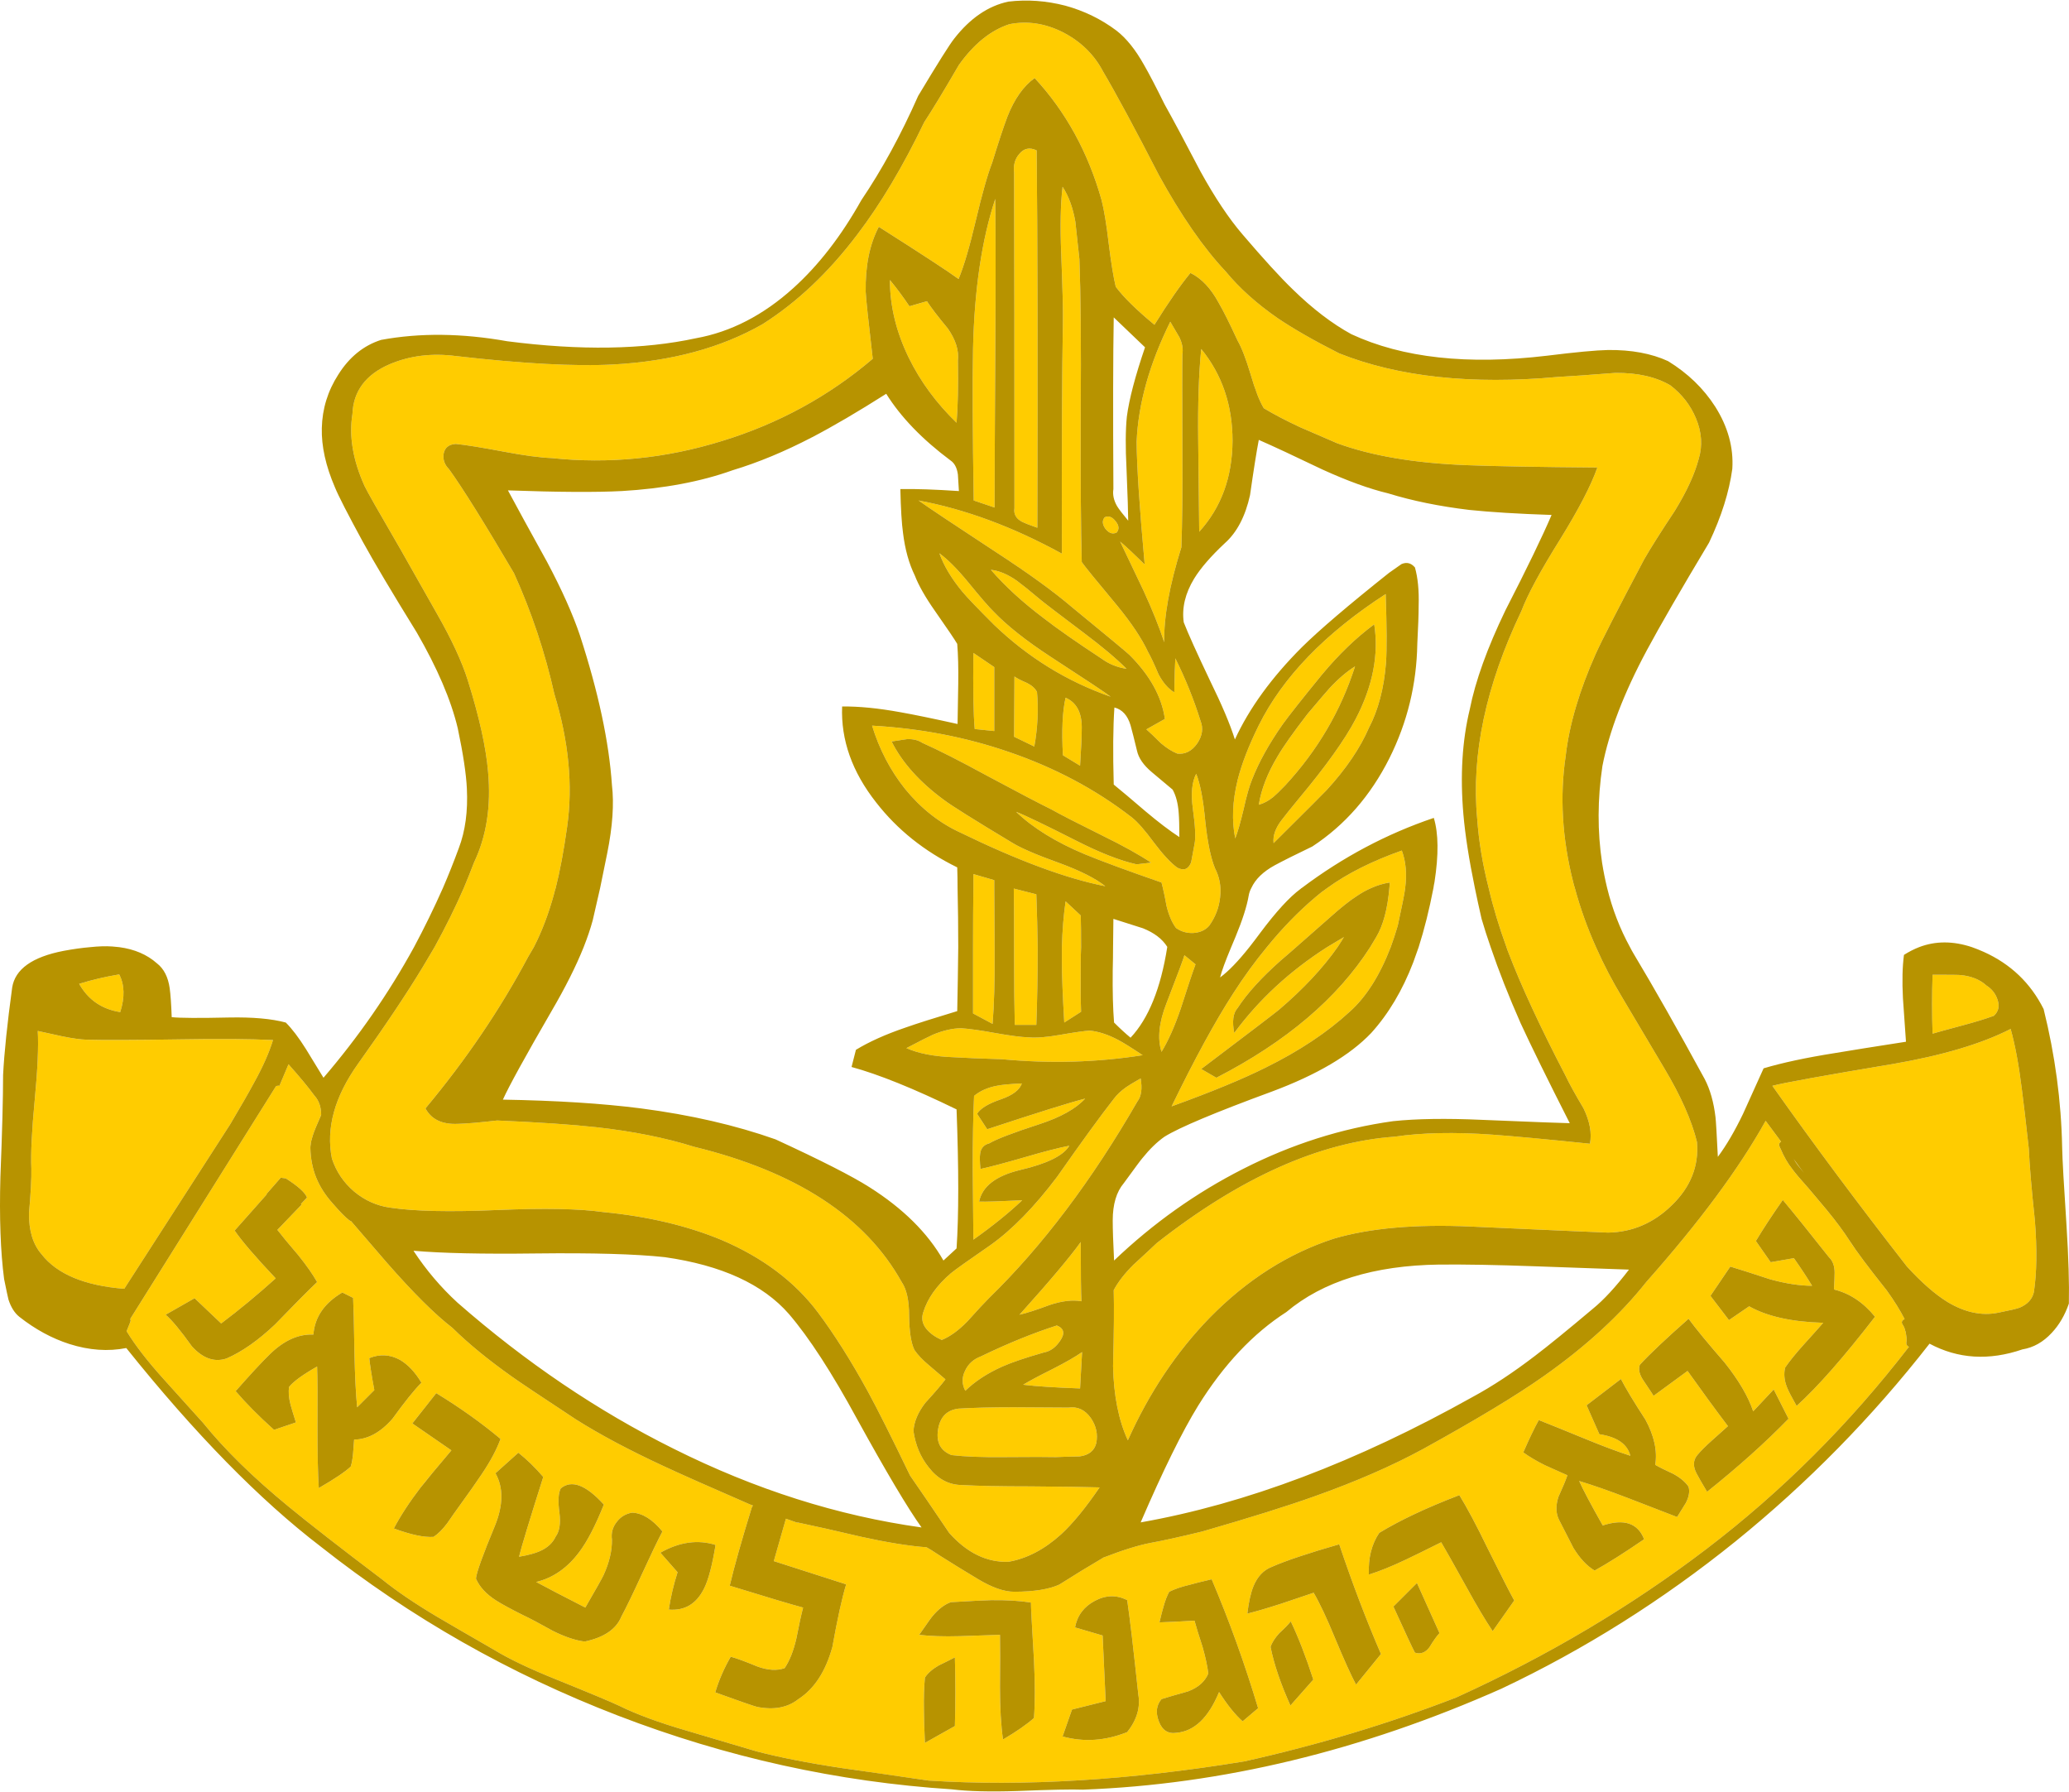
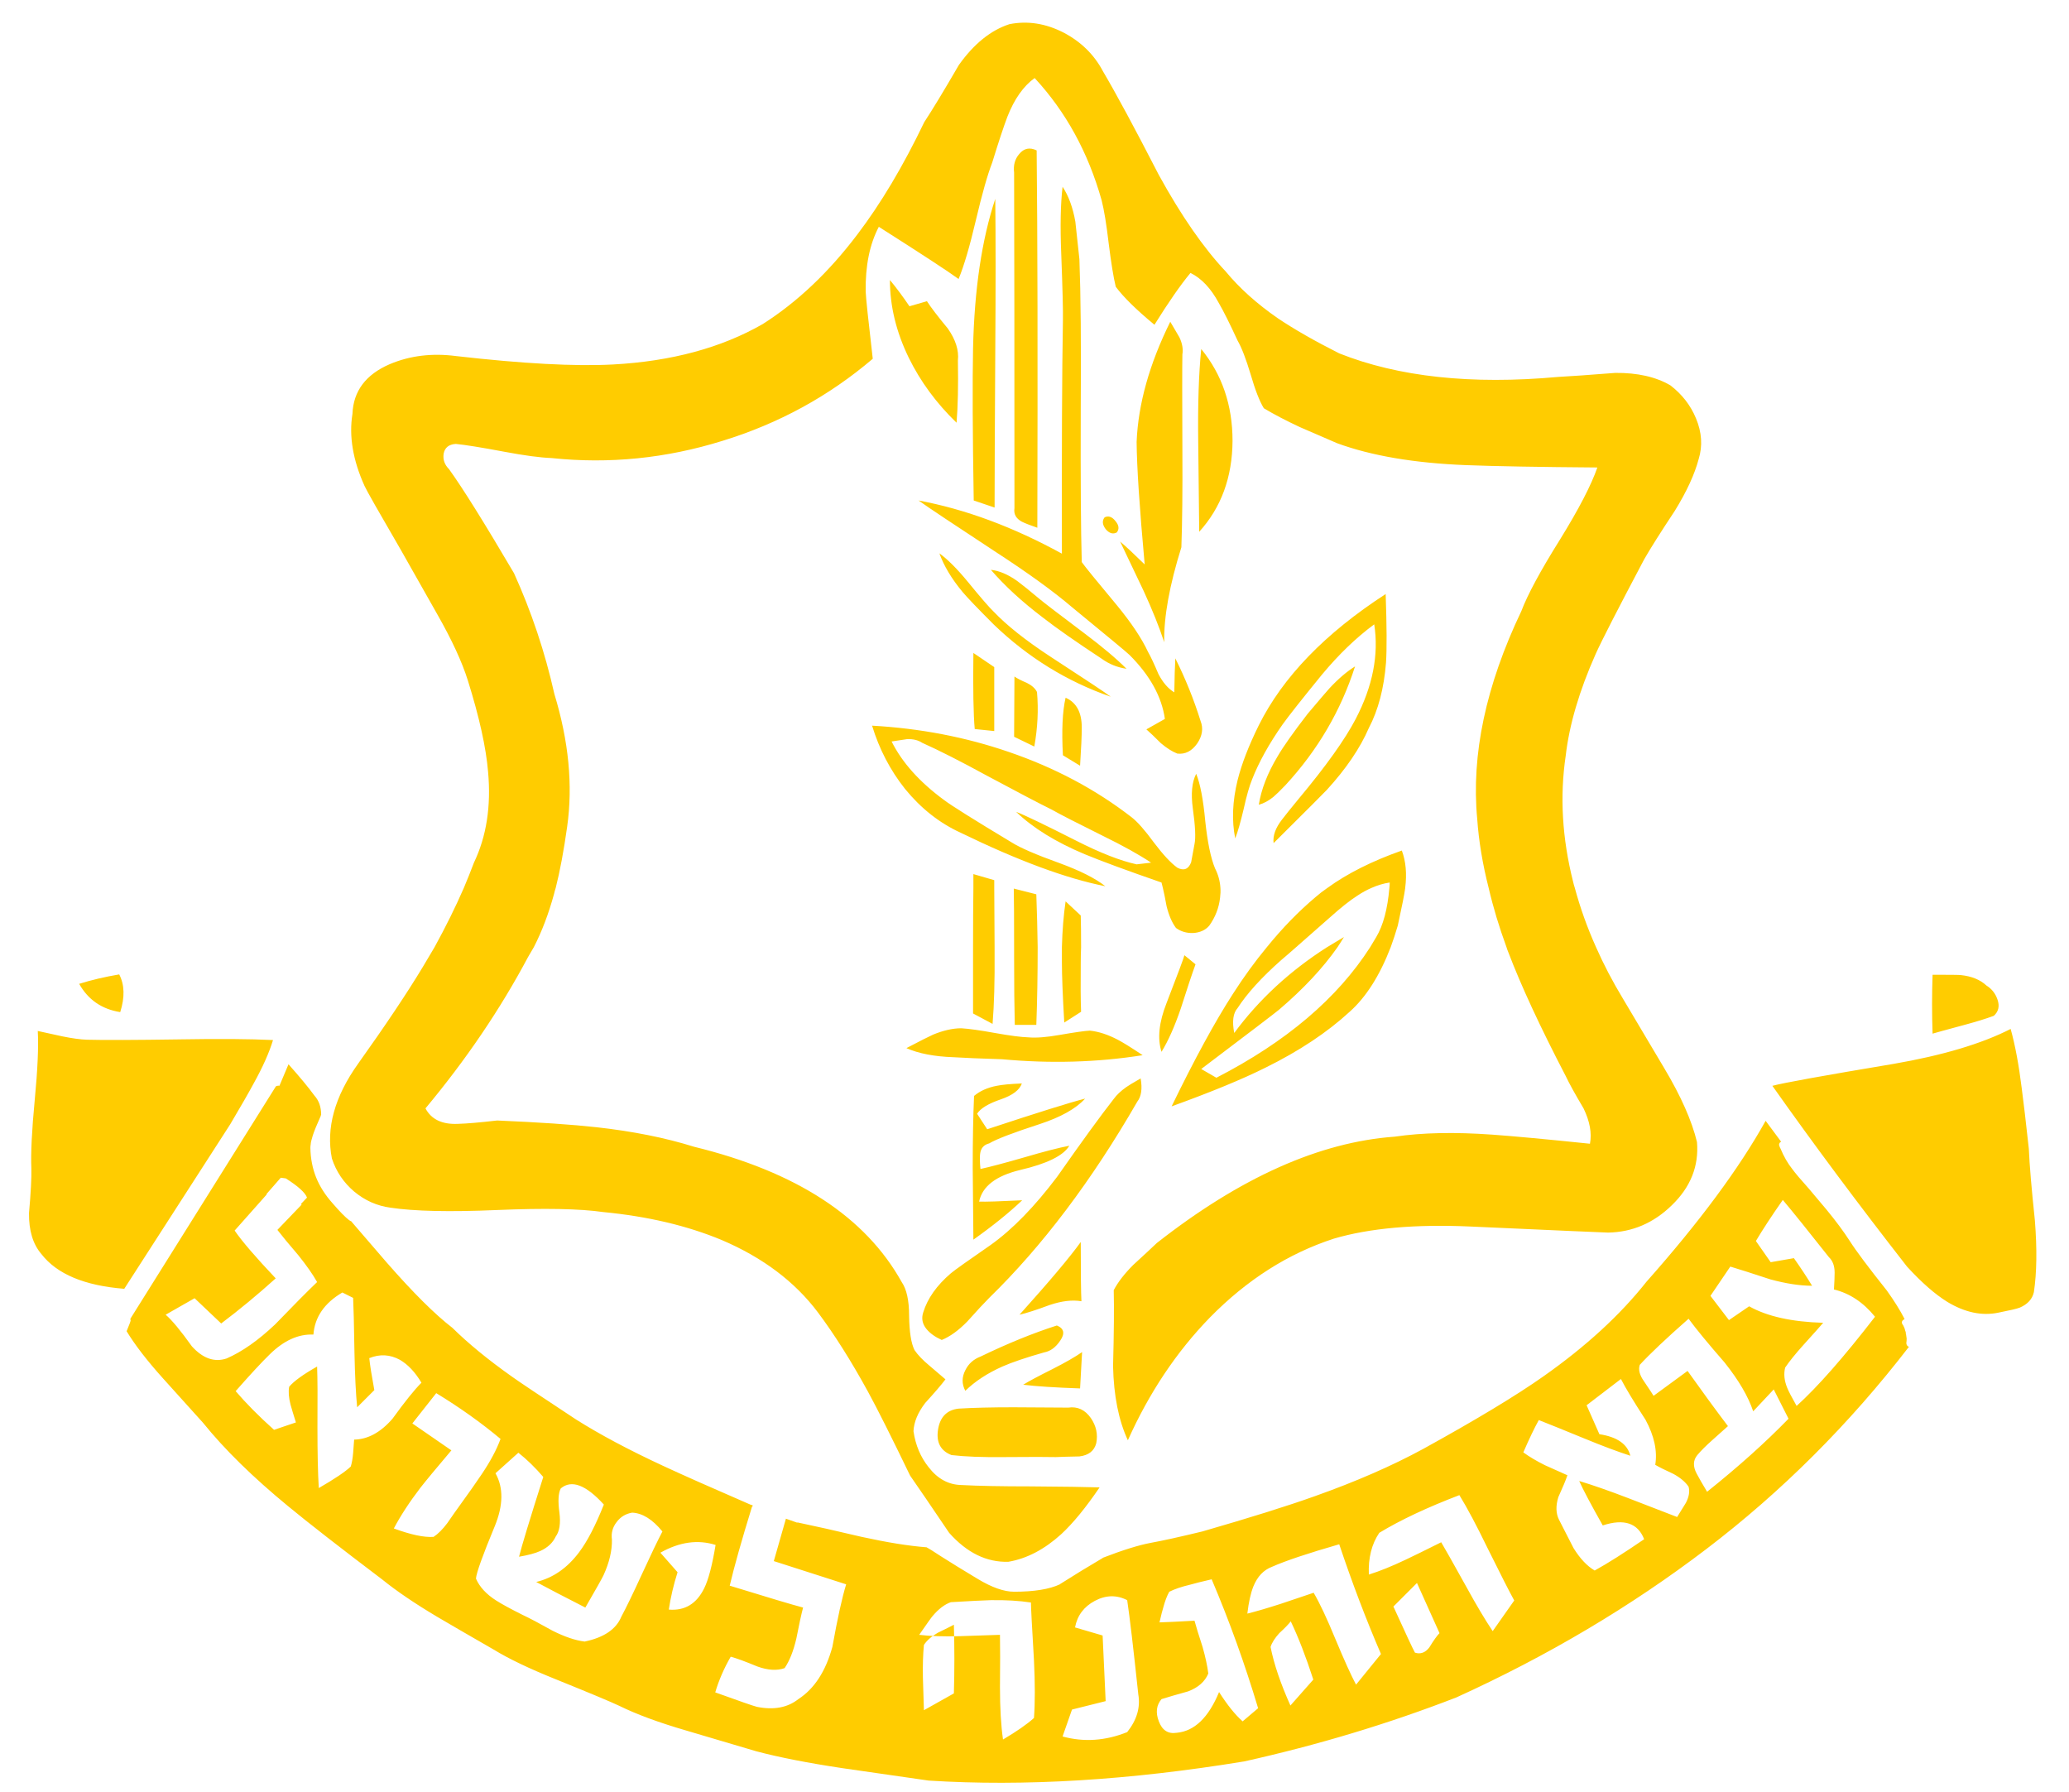
<svg xmlns="http://www.w3.org/2000/svg" version="1.1" width="1000" height="866" viewBox="0 0 1000 866" id="Layer_1" xml:space="preserve">
  <defs id="defs871">
	
	
</defs>
-   <path d="m 821.01,221.85 c -1.953,7.374 -5.805,15.723 -11.553,25.051 -6.829,10.3 -11.764,18.109 -14.802,23.425 -12.797,24.181 -20.603,39.419 -23.424,45.709 -7.914,17.785 -12.74,34.159 -14.475,49.124 -2.93,19.628 -1.739,39.961 3.577,61 0.216,0.978 0.49,1.954 0.814,2.93 2.603,9.652 6.018,19.196 10.249,28.629 3.686,8.348 8.022,16.648 13.013,24.889 0.217,0.324 6.885,11.548 20.006,33.671 8.026,13.449 13.287,25.321 15.781,35.624 0.975,11.603 -3.091,21.798 -12.2,30.582 -8.784,8.566 -19.034,12.96 -30.744,13.176 -1.086,0 -23.263,-0.975 -66.531,-2.93 -26.678,-1.191 -48.692,0.76 -66.042,5.856 -22.014,7.158 -41.969,19.847 -59.863,38.065 -16.159,16.594 -29.387,36.384 -39.691,59.373 -4.444,-9.545 -6.831,-21.471 -7.155,-35.786 0.432,-16.375 0.541,-28.629 0.324,-36.762 2.063,-3.905 5.205,-7.972 9.436,-12.2 5.096,-4.664 8.892,-8.187 11.386,-10.573 40.339,-31.666 78.674,-48.8 115.005,-51.402 13.229,-1.954 28.956,-2.278 47.173,-0.975 10.518,0.759 26.243,2.221 47.173,4.391 0.975,-5.096 -0.054,-10.79 -3.091,-17.08 -4.12,-6.942 -6.993,-12.145 -8.62,-15.615 -12.366,-23.749 -21.637,-43.758 -27.819,-60.025 -0.324,-0.759 -0.594,-1.518 -0.813,-2.278 -3.577,-9.76 -6.453,-19.304 -8.62,-28.629 -2.93,-11.495 -4.773,-22.611 -5.531,-33.347 -2.93,-31.014 4.174,-64.469 21.308,-100.364 3.037,-8.025 9.273,-19.577 18.706,-34.65 9.109,-14.747 15.129,-26.35 18.055,-34.811 -28.193,-0.216 -49.34,-0.594 -63.44,-1.137 -24.94,-0.975 -45.709,-4.501 -62.299,-10.573 -10.735,-4.663 -16.756,-7.266 -18.056,-7.809 -6.726,-3.142 -12.526,-6.179 -17.407,-9.108 -2.059,-3.362 -4.174,-8.785 -6.344,-16.267 -2.275,-7.593 -4.39,-13.067 -6.341,-16.429 -3.797,-8.244 -6.833,-14.315 -9.111,-18.221 -3.794,-7.046 -8.349,-11.872 -13.662,-14.475 -4.773,5.745 -10.574,14.097 -17.407,25.048 -8.785,-7.263 -15.019,-13.392 -18.706,-18.38 -1.084,-4.444 -2.224,-11.441 -3.416,-20.985 -1.083,-9.22 -2.223,-16.159 -3.416,-20.822 -6.506,-23.098 -17.296,-42.78 -32.371,-59.046 -5.419,3.905 -9.814,10.137 -13.175,18.706 -1.846,4.88 -4.286,12.254 -7.32,22.121 -2.278,5.856 -4.934,15.237 -7.971,28.143 -2.93,12.47 -5.694,21.853 -8.296,28.14 -4.88,-3.577 -17.731,-11.981 -38.554,-25.213 -4.444,8.461 -6.557,18.926 -6.341,31.396 0.109,2.926 1.246,13.715 3.416,32.371 -21.258,18.109 -45.493,31.338 -72.714,39.688 -27.218,8.46 -54.709,11.224 -82.47,8.299 -5.639,-0.216 -13.338,-1.249 -23.098,-3.092 -10.954,-2.062 -18.706,-3.307 -23.262,-3.743 -3.362,0.219 -5.312,1.788 -5.856,4.718 -0.434,2.821 0.435,5.312 2.603,7.482 6.507,9.001 16.972,25.757 31.395,50.264 8.458,18.653 14.964,38.118 19.52,58.398 6.939,22.774 8.998,44.135 6.179,64.091 -1.626,11.603 -3.469,21.47 -5.531,29.604 -0.324,0.975 -0.597,1.95 -0.814,2.929 -2.602,9.541 -5.856,18.109 -9.761,25.7 -0.975,1.626 -1.897,3.199 -2.763,4.718 -13.445,25.268 -29.986,49.668 -49.614,73.2 2.822,5.315 8.025,7.809 15.615,7.482 4.229,-0.108 10.573,-0.652 19.034,-1.626 20.276,0.867 36.273,1.953 47.987,3.252 17.566,1.954 33.289,5.097 47.173,9.437 49.34,12.037 82.795,33.832 100.364,65.389 2.386,3.469 3.577,8.892 3.577,16.267 0.108,7.809 0.979,13.341 2.605,16.594 1.627,2.386 4.009,4.88 7.155,7.482 1.736,1.518 4.34,3.739 7.809,6.668 -1.95,2.603 -5.204,6.399 -9.76,11.387 -3.577,4.663 -5.478,9.216 -5.694,13.664 0.976,6.724 3.416,12.524 7.32,17.404 4.34,5.64 9.653,8.515 15.943,8.623 8.025,0.432 19.138,0.651 33.346,0.651 15.723,0.108 26.84,0.27 33.346,0.486 -6.725,9.867 -12.905,17.407 -18.544,22.611 -8.134,7.374 -16.645,11.822 -25.541,13.338 -10.517,0.327 -20.06,-4.337 -28.629,-13.989 -8.569,-12.686 -14.856,-21.906 -18.868,-27.653 -9.001,-18.653 -15.778,-32.152 -20.334,-40.505 -8.134,-14.856 -16.213,-27.653 -24.238,-38.388 -11.168,-14.857 -26.678,-26.513 -46.522,-34.974 -16.698,-6.939 -35.786,-11.441 -57.257,-13.499 -11.279,-1.627 -28.416,-1.954 -51.405,-0.979 -22.774,0.979 -39.905,0.597 -51.402,-1.137 -6.507,-0.867 -12.362,-3.469 -17.566,-7.809 -5.096,-4.337 -8.677,-9.649 -10.739,-15.94 -2.926,-14.639 1.303,-29.931 12.69,-45.873 13.228,-18.542 23.64,-34.107 31.23,-46.684 1.954,-3.254 3.851,-6.453 5.693,-9.598 5.423,-9.868 10.141,-19.412 14.154,-28.629 1.735,-4.121 3.362,-8.188 4.88,-12.2 6.071,-12.689 8.349,-27.329 6.83,-43.92 -0.975,-11.711 -4.229,-26.408 -9.76,-44.082 -2.818,-9.001 -7.755,-19.683 -14.802,-32.047 -10.846,-19.085 -16.647,-29.331 -17.404,-30.742 -10.846,-18.656 -16.756,-29.064 -17.731,-31.234 -5.638,-12.47 -7.59,-24.072 -5.855,-34.811 0.432,-11.06 6.449,-19.085 18.056,-24.072 9.759,-4.12 20.441,-5.424 32.043,-3.905 32.209,3.685 57.477,5.042 75.801,4.067 28.197,-1.519 52.327,-8.026 72.386,-19.521 16.702,-10.627 31.936,-25.051 45.712,-43.269 11.386,-14.967 22.176,-33.076 32.369,-54.331 3.796,-5.747 9.382,-14.964 16.755,-27.653 7.266,-10.191 15.4,-16.756 24.4,-19.682 8.785,-1.739 17.516,-0.378 26.189,4.067 8.461,4.445 14.802,10.681 19.034,18.706 6.395,10.844 15.399,27.542 27.001,50.099 10.844,19.736 21.632,35.301 32.371,46.687 6.615,8.022 15.018,15.561 25.213,22.611 7.915,5.313 17.782,10.952 29.604,16.915 28.63,11.387 63.875,15.184 105.734,11.387 6.071,-0.324 15.291,-0.975 27.653,-1.95 10.735,-0.108 19.628,1.9 26.678,6.018 5.639,4.339 9.76,9.652 12.362,15.942 2.821,6.72 3.255,13.284 1.305,19.679 z M 977.168,526.035 c 0.868,6.507 2.006,16.213 3.416,29.118 0.324,7.698 1.299,19.249 2.927,34.649 1.086,13.773 0.924,25.321 -0.487,34.646 -0.759,3.361 -3.037,5.854 -6.833,7.482 -1.407,0.543 -4.88,1.357 -10.408,2.44 -7.917,1.627 -16.105,-0.108 -24.566,-5.204 -5.963,-3.689 -12.469,-9.382 -19.519,-17.079 -23.532,-30.148 -45.22,-59.265 -65.066,-87.35 5.207,-1.411 24.673,-4.934 58.398,-10.574 23.859,-4.12 42.782,-9.76 56.771,-16.917 2.169,7.805 3.959,17.403 5.368,28.79 z m -28.304,-30.579 c -8.46,2.275 -13.393,3.631 -14.801,4.067 -0.328,-9.436 -0.328,-18.926 0,-28.467 8.458,0 13.013,0.054 13.661,0.162 5.207,0.54 9.328,2.224 12.365,5.042 2.602,1.627 4.39,3.905 5.366,6.831 1.086,3.144 0.489,5.747 -1.788,7.809 -3.797,1.411 -8.73,2.929 -14.803,4.556 z M 669.73,287.078 c 0.54,15.619 0.594,26.678 0.161,33.184 -0.975,12.362 -3.743,22.885 -8.295,31.558 -4.232,9.76 -11.009,19.736 -20.334,29.931 -0.978,1.084 -9.543,9.649 -25.702,25.699 -0.435,-3.577 0.922,-7.371 4.068,-11.386 1.734,-2.275 4.39,-5.586 7.97,-9.923 13.23,-15.831 22.447,-28.736 27.653,-38.712 8.241,-15.835 11.225,-31.072 8.947,-45.712 -8.677,6.399 -17.08,14.478 -25.213,24.238 -9.653,11.822 -15.997,19.847 -19.034,24.076 -6.615,9.433 -11.549,18.328 -14.802,26.678 -1.299,3.145 -2.656,7.917 -4.067,14.313 -1.519,6.399 -2.872,11.117 -4.067,14.154 -1.735,-8.569 -1.353,-17.95 1.14,-28.142 1.951,-7.809 5.366,-16.649 10.246,-26.516 11.603,-23.313 32.048,-44.46 61.328,-63.44 z M 860.535,554.992 c 1.627,3.904 3.527,7.212 5.693,9.922 1.411,1.95 4.067,5.096 7.971,9.436 1.191,1.407 4.067,4.826 8.623,10.246 4.553,5.531 8.296,10.573 11.222,15.129 3.036,4.773 9,12.74 17.893,23.912 3.581,4.987 6.452,9.597 8.623,13.826 -0.216,0 -0.378,0.108 -0.49,0.327 -0.432,0.217 -0.701,0.541 -0.813,0.976 -0.108,0.431 0,0.867 0.328,1.299 0,0.112 0.107,0.273 0.324,0.49 0.107,0.323 0.327,0.814 0.651,1.465 0.107,0.54 0.324,1.244 0.651,2.112 l -0.162,-0.162 c 0,0.217 0.054,0.435 0.162,0.652 0.108,0.759 0.216,1.518 0.324,2.278 0,0.759 -0.054,1.464 -0.162,2.113 0,0.219 0.054,0.49 0.162,0.814 0.108,0.327 0.327,0.597 0.652,0.813 0.108,0.112 0.269,0.166 0.489,0.166 -28.848,37.412 -61.489,70 -97.927,97.762 -36.438,27.761 -76.723,51.672 -120.859,71.735 -32.753,12.688 -66.912,22.989 -102.48,30.906 -55.526,9.109 -106.384,12.2 -152.582,9.271 -18.545,-2.71 -32.48,-4.715 -41.803,-6.018 -16.594,-2.494 -30.421,-5.203 -41.48,-8.133 -0.435,-0.108 -11.603,-3.416 -33.512,-9.922 -13.445,-3.905 -24.342,-7.917 -32.695,-12.037 -4.12,-1.951 -14.37,-6.237 -30.744,-12.851 -12.687,-5.096 -22.666,-9.868 -29.929,-14.313 -12.258,-7.05 -21.42,-12.365 -27.491,-15.943 -10.735,-6.398 -19.519,-12.362 -26.353,-17.893 -20.495,-15.507 -35.679,-27.329 -45.547,-35.462 -17.022,-13.989 -30.74,-27.435 -41.152,-40.339 -8.57,-9.543 -15.019,-16.702 -19.359,-21.474 -7.701,-8.565 -13.553,-16.155 -17.569,-22.774 1.302,-3.142 1.954,-4.88 1.954,-5.203 -0.22,-0.544 -0.162,-0.975 0.161,-1.303 L 133.095,525.383 c 0.216,-0.432 0.543,-0.648 0.975,-0.648 0.324,-0.112 0.651,-0.112 0.975,0 l 4.394,-10.412 c 5.42,6.072 9.595,11.114 12.525,15.126 2.167,2.386 3.254,5.477 3.254,9.274 -0.108,0.108 -0.162,0.27 -0.162,0.486 -1.954,4.339 -3.254,7.539 -3.905,9.597 -0.65,2.063 -0.975,3.469 -0.975,4.229 -0.11,0.543 -0.162,1.087 -0.162,1.627 v 0.165 c 0.108,5.096 1.03,9.814 2.764,14.151 1.735,4.337 4.39,8.511 7.971,12.524 3.469,4.013 6.129,6.726 7.972,8.133 0.756,0.543 1.029,0.652 0.813,0.328 6.939,8.026 12.686,14.694 17.242,20.006 12.794,14.64 23.424,25.214 31.881,31.72 7.702,7.593 17.296,15.453 28.791,23.587 3.469,2.493 13.776,9.382 30.906,20.66 11.495,7.266 25.54,14.748 42.131,22.446 9.325,4.34 23.371,10.573 42.131,18.706 0.432,0.112 0.867,0.273 1.303,0.489 l -0.489,0.652 c -4.988,16.158 -8.565,28.845 -10.736,38.065 18.653,5.747 30.471,9.27 35.459,10.573 -0.865,3.254 -1.95,8.242 -3.254,14.964 -1.41,6.071 -3.303,10.843 -5.693,14.316 -3.686,1.299 -8.077,1.029 -13.176,-0.814 -5.747,-2.386 -10.03,-3.958 -12.851,-4.718 -3.255,5.639 -5.745,11.386 -7.483,17.242 11.713,4.229 18.436,6.561 20.172,6.996 8.133,1.626 14.802,0.379 20.009,-3.743 7.698,-4.988 13.176,-13.392 16.429,-25.213 2.494,-13.88 4.718,-23.964 6.669,-30.256 -22.234,-7.158 -33.886,-10.9 -34.973,-11.224 l 5.855,-20.495 c 2.386,0.867 4.229,1.518 5.532,1.95 v -0.162 c 0.431,0.108 0.921,0.216 1.464,0.324 6.831,1.411 16.702,3.634 29.604,6.672 12.362,2.71 22.827,4.391 31.395,5.042 0.867,0.432 3.2,1.898 6.993,4.391 4.773,3.037 10.681,6.669 17.73,10.901 6.834,4.12 12.691,6.178 17.57,6.178 9.649,0 17.026,-1.191 22.121,-3.577 0,-0.107 0.055,-0.161 0.162,-0.161 6.834,-4.339 13.665,-8.515 20.495,-12.528 l 0.165,-0.161 c 9.54,-3.689 17.188,-6.071 22.935,-7.158 5.964,-1.084 14.313,-2.926 25.052,-5.531 23.313,-6.724 41.48,-12.417 54.493,-17.081 19.844,-7.047 37.247,-14.64 52.215,-22.774 25.591,-14.096 45.003,-25.807 58.232,-35.135 20.498,-14.424 37.089,-29.659 49.778,-45.709 25.591,-28.844 44.787,-54.764 57.582,-77.756 l 7.485,10.087 c -0.435,0.217 -0.705,0.486 -0.814,0.814 -0.219,0.431 -0.219,0.867 0,1.299 0.108,0.435 0.27,0.813 0.486,1.141 z M 662.245,457.716 c 0.978,-1.627 1.954,-3.254 2.929,-4.88 3.361,-5.639 5.477,-13.553 6.345,-23.749 0.108,-0.868 0.162,-1.735 0.162,-2.603 -2.93,0.435 -5.856,1.299 -8.785,2.603 -2.277,0.975 -4.552,2.224 -6.83,3.742 -3.581,2.275 -8.025,5.801 -13.341,10.574 -6.396,5.639 -11.819,10.407 -16.267,14.313 -2.818,2.494 -5.258,4.61 -7.32,6.344 -9.433,8.349 -16.428,16.051 -20.981,23.098 -2.17,2.386 -2.713,6.398 -1.626,12.037 11.926,-16.158 26.893,-29.985 44.895,-41.48 2.711,-1.627 5.42,-3.254 8.133,-4.88 -0.975,1.627 -2.007,3.254 -3.091,4.88 -7.049,10.086 -16.482,20.171 -28.304,30.255 -1.95,1.627 -14.479,11.171 -37.575,28.631 l 7.32,4.229 c 33.725,-17.353 58.505,-38.388 74.337,-63.116 z m 16.917,-28.629 v 0.162 c -0.324,2.602 -1.519,8.623 -3.577,18.055 -1.087,3.688 -2.224,7.158 -3.416,10.411 -5.316,13.773 -11.93,24.183 -19.848,31.234 -10.843,9.976 -24.399,18.977 -40.666,27.002 -11.059,5.531 -26.188,11.765 -45.385,18.707 11.062,-22.774 20.931,-40.883 29.608,-54.332 5.204,-8.133 10.681,-15.669 16.428,-22.611 7.482,-9.216 15.345,-17.296 23.587,-24.238 1.735,-1.518 3.631,-2.98 5.693,-4.39 9.545,-6.939 21.525,-12.959 35.949,-18.055 1.954,5.205 2.494,11.225 1.627,18.055 z m 26.189,293.45 c -15.615,5.964 -28.52,12.038 -38.712,18.218 -3.688,5.424 -5.369,12.146 -5.042,20.171 5.204,-1.627 11.113,-4.012 17.728,-7.158 3.905,-1.842 9.652,-4.664 17.245,-8.458 1.627,2.71 5.694,9.923 12.2,21.632 4.88,8.893 9.109,15.997 12.687,21.312 l 10.411,-14.806 c -2.169,-3.901 -6.506,-12.416 -13.013,-25.537 -5.205,-10.735 -9.705,-19.196 -13.502,-25.376 z m 60.513,-27.329 c -9.76,-4.013 -17.134,-6.992 -22.121,-8.947 -2.17,3.905 -4.664,9.109 -7.485,15.615 2.821,2.062 6.29,4.12 10.411,6.182 0.759,0.324 4.394,1.951 10.9,4.88 -0.759,2.278 -2.224,5.801 -4.394,10.573 -1.298,4.229 -1.191,7.863 0.328,10.897 4.012,7.917 6.341,12.474 6.992,13.665 3.145,5.096 6.56,8.73 10.248,10.9 6.292,-3.473 14.26,-8.514 23.911,-15.13 -3.037,-7.809 -9.705,-10.03 -20.005,-6.668 -5.639,-9.976 -9.436,-17.134 -11.387,-21.474 6.506,1.954 14.42,4.719 23.749,8.299 5.312,2.059 13.176,5.096 23.587,9.109 0.867,-1.411 2.278,-3.689 4.229,-6.834 1.519,-2.927 1.951,-5.528 1.303,-7.807 -1.519,-2.277 -3.958,-4.34 -7.319,-6.183 -4.013,-1.842 -6.943,-3.307 -8.785,-4.39 1.084,-6.723 -0.489,-13.989 -4.718,-21.798 -5.64,-8.677 -9.598,-15.237 -11.877,-19.682 l -16.59,12.686 6.183,13.992 c 8.566,1.299 13.553,4.769 14.963,10.408 -6.071,-1.952 -13.449,-4.716 -22.123,-8.296 z M 875.826,621.357 c -5.854,0 -12.577,-1.03 -20.171,-3.088 -8.565,-2.821 -15.019,-4.881 -19.359,-6.182 l -9.594,14.15 8.946,11.714 9.761,-6.669 c 8.673,4.88 20.603,7.536 35.786,7.968 -1.087,1.303 -4.232,4.825 -9.436,10.573 -3.905,4.339 -6.884,8.025 -8.947,11.062 -0.759,3.038 -0.434,6.291 0.976,9.76 0.651,1.627 2.169,4.557 4.556,8.785 10.192,-9.22 22.827,-23.587 37.899,-43.107 -5.638,-6.943 -12.252,-11.332 -19.843,-13.175 0.217,-3.581 0.324,-6.292 0.324,-8.134 0,-3.254 -0.922,-5.747 -2.764,-7.485 -9.76,-12.362 -17.188,-21.579 -22.284,-27.653 -5.315,7.594 -9.652,14.208 -13.013,19.847 l 7.155,10.246 11.224,-1.95 c 3.362,4.771 6.29,9.217 8.784,13.337 z m -81.333,46.035 c 3.145,4.664 4.718,7.051 4.718,7.158 l 16.429,-12.037 c 6.941,9.759 13.448,18.652 19.519,26.677 -3.361,3.037 -5.909,5.312 -7.644,6.831 -3.038,2.713 -5.424,5.096 -7.158,7.158 -2.062,2.494 -2.169,5.477 -0.327,8.946 1.086,2.062 2.767,4.988 5.045,8.785 15.072,-12.037 28.193,-23.802 39.364,-35.3 l -7.158,-14.151 -9.922,10.573 c -2.386,-7.158 -6.995,-15.019 -13.826,-23.587 -8.025,-9.217 -13.827,-16.266 -17.404,-21.147 -10.846,9.544 -18.707,16.972 -23.587,22.284 -0.759,2.279 -0.112,4.881 1.951,7.81 z m -121.024,108.986 c 5.967,13.122 9.436,20.55 10.411,22.285 2.71,0.867 5.043,0 6.996,-2.603 2.06,-3.361 3.686,-5.639 4.88,-6.831 l -10.9,-24.238 -11.387,11.387 z M 492.586,74.475 c 2.278,-2.821 5.096,-3.416 8.458,-1.788 0.434,40.448 0.543,101.231 0.327,182.348 -3.469,-1.195 -5.967,-2.167 -7.486,-2.93 -2.818,-1.519 -4.009,-3.685 -3.577,-6.507 0,-72.112 -0.055,-126.173 -0.162,-162.176 -0.436,-3.578 0.378,-6.56 2.44,-8.947 z m 149.977,258.15 c 4.229,-4.553 8.348,-8.077 12.362,-10.573 -6.831,21.362 -18.055,40.504 -33.67,57.422 -2.603,2.713 -4.557,4.607 -5.856,5.693 -2.278,1.843 -4.611,3.092 -6.996,3.743 1.195,-7.486 4.229,-15.292 9.109,-23.425 2.713,-4.664 7.539,-11.498 14.479,-20.495 5.854,-6.941 9.381,-11.062 10.573,-12.365 z m -172.099,89.794 10.085,2.926 c 0,0.435 0,1.684 0,3.743 0,4.88 0.054,14.424 0.161,28.629 0,0.759 0,1.573 0,2.44 0.112,13.881 -0.216,25.429 -0.975,34.649 l -9.436,-5.042 c 0,-11.822 0,-22.503 0,-32.046 0,-11.171 0.058,-20.711 0.165,-28.629 0,-2.387 0,-4.608 0,-6.669 z m 52.377,-70.922 c 0,4.118 -0.27,10.3 -0.813,18.542 l -8.295,-5.042 c -0.652,-12.038 -0.217,-21.308 1.299,-27.816 5.207,2.278 7.809,7.047 7.809,14.316 z m -91.906,6.831 c 5.096,10.192 13.553,19.628 25.375,28.305 3.581,2.711 14.479,9.54 32.695,20.495 4.124,2.602 11.768,5.909 22.938,9.922 10.085,3.688 17.513,7.431 22.284,11.224 -18.76,-3.685 -42.077,-12.308 -69.946,-25.864 -10.192,-4.661 -19.138,-11.711 -26.84,-21.147 -7.158,-9.001 -12.473,-19.193 -15.943,-30.579 23.209,1.299 45.222,5.527 66.046,12.686 22.23,7.59 42.019,18.112 59.373,31.558 2.818,2.166 6.452,6.291 10.897,12.362 4.337,5.747 8.08,9.76 11.225,12.037 3.145,1.627 5.366,0.759 6.669,-2.602 0.107,-0.435 0.651,-3.365 1.626,-8.785 0.652,-3.037 0.379,-8.784 -0.813,-17.242 -0.975,-7.158 -0.435,-12.743 1.627,-16.756 1.95,4.772 3.416,12.419 4.39,22.936 1.087,10.195 2.66,17.785 4.719,22.774 1.518,2.929 2.386,6.074 2.602,9.436 0.112,1.518 0.055,3.092 -0.162,4.718 -0.54,4.881 -2.278,9.379 -5.205,13.5 -1.843,2.17 -4.448,3.365 -7.809,3.581 -3.144,0.108 -5.909,-0.705 -8.295,-2.44 -1.951,-2.601 -3.469,-6.128 -4.556,-10.573 -0.649,-3.581 -1.246,-6.507 -1.789,-8.785 -0.216,-0.975 -0.432,-1.843 -0.651,-2.603 -16.591,-5.747 -28.953,-10.303 -37.086,-13.665 -13.989,-5.855 -25.052,-12.688 -33.185,-20.495 4.229,1.627 13.826,6.237 28.791,13.827 11.713,5.963 21.528,9.814 29.445,11.548 l 6.993,-0.813 c -5.639,-3.794 -13.553,-8.188 -23.749,-13.175 -12.254,-6.072 -20.387,-10.249 -24.4,-12.528 -5.531,-2.71 -15.886,-8.133 -31.069,-16.266 -12.905,-7.047 -23.37,-12.362 -31.395,-15.939 -1.952,-1.303 -4.392,-1.897 -7.321,-1.788 -0.866,0.106 -3.361,0.485 -7.482,1.136 z m 65.391,-28.305 c 2.39,1.192 4.012,2.659 4.88,4.394 0.759,8.565 0.327,17.35 -1.3,26.351 l -9.759,-4.718 0.162,-29.118 c 1.194,0.871 3.2,1.901 6.017,3.092 z m -25.861,-14.477 10.085,6.834 v 30.906 l -9.436,-0.974 c -0.649,-7.159 -0.865,-19.413 -0.649,-36.765 z m 8.458,-40.177 c 4.012,0.432 8.24,2.224 12.689,5.369 2.49,1.843 6.126,4.772 10.897,8.781 2.063,1.735 9.217,7.212 21.47,16.432 8.677,6.507 15.508,12.251 20.499,17.242 -4.449,-0.652 -8.461,-2.278 -12.038,-4.881 -12.362,-8.134 -21.744,-14.694 -28.142,-19.681 -10.196,-7.701 -18.652,-15.454 -25.375,-23.263 z m -11.225,5.693 c 6.291,7.701 10.466,12.525 12.527,14.479 6.399,6.722 15.561,13.988 27.489,21.798 17.026,11.06 26.732,17.512 29.118,19.355 -21.147,-7.371 -39.961,-18.977 -56.444,-34.808 -7.81,-7.809 -12.852,-13.07 -15.129,-15.78 -5.315,-6.396 -9.055,-12.636 -11.225,-18.708 4.016,2.93 8.569,7.483 13.664,13.665 z m 13.013,-35.786 -10.084,-3.416 c -0.543,-32.644 -0.651,-57.152 -0.327,-73.527 0.65,-28.517 4.231,-52.593 10.738,-72.221 0.216,18.217 0.216,43.107 0,74.661 -0.216,35.894 -0.327,60.73 -0.327,74.502 z m -32.695,-99.716 c 1.95,3.038 5.312,7.428 10.084,13.179 3.797,5.42 5.424,10.573 4.88,15.453 0.217,12.251 0,22.284 -0.648,30.093 -9.76,-9.436 -17.461,-19.902 -23.1,-31.395 -6.072,-12.474 -9.109,-24.997 -9.109,-37.575 3.145,3.797 6.291,8.022 9.436,12.686 l 8.457,-2.44 z m 71.735,-38.389 c 0,0.111 0.651,6.128 1.954,18.056 0.648,16.918 0.867,41.318 0.648,73.2 -0.108,33.295 0.054,57.696 0.489,73.2 1.519,2.17 7.212,9.163 17.079,20.985 6.943,8.461 11.93,15.943 14.965,22.449 1.302,2.278 2.982,5.855 5.044,10.735 2.167,4.12 4.715,7.047 7.645,8.784 0.107,-7.266 0.269,-12.743 0.488,-16.428 4.881,9.76 8.948,19.844 12.2,30.255 1.407,3.577 0.868,7.209 -1.626,10.897 -2.605,3.688 -5.805,5.315 -9.598,4.88 -2.494,-0.975 -5.153,-2.656 -7.971,-5.042 -3.038,-3.037 -5.369,-5.261 -6.996,-6.669 l 8.947,-5.042 c -1.516,-10.739 -7.209,-21.039 -17.081,-30.906 -1.082,-1.087 -10.354,-8.785 -27.815,-23.101 -8.893,-7.59 -21.092,-16.428 -36.599,-26.512 -20.495,-13.448 -33.02,-21.798 -37.575,-25.051 22.664,4.229 45.762,12.794 69.295,25.699 -0.107,-50.099 0.055,-87.674 0.49,-112.725 0.107,-4.445 -0.163,-15.184 -0.814,-32.21 -0.544,-13.337 -0.328,-24.13 0.65,-32.37 2.926,4.445 4.988,10.085 6.179,16.915 z m 59.862,149.815 c -0.216,-19.628 -0.382,-34.322 -0.49,-44.082 -0.216,-17.674 0.273,-32.421 1.465,-44.245 10.084,12.362 15.13,27.165 15.13,44.407 -0.112,17.57 -5.478,32.21 -16.105,43.92 z m -39.852,0.327 c -1.843,0.975 -3.634,0.435 -5.369,-1.626 -1.627,-2.17 -1.788,-4.067 -0.486,-5.693 1.843,-0.868 3.577,-0.271 5.204,1.788 1.734,2.059 1.95,3.905 0.652,5.531 z m 25.864,-101.828 c 2.71,4.552 4.175,7.046 4.391,7.482 1.411,2.926 1.897,5.693 1.464,8.295 -0.108,5.639 -0.108,21.201 0,46.684 0.108,18.98 -0.054,34.487 -0.489,46.525 -5.747,18.325 -8.511,33.617 -8.296,45.871 -2.386,-7.266 -5.694,-15.508 -9.922,-24.725 -0.543,-1.194 -4.34,-9.162 -11.387,-23.913 2.711,2.278 6.669,5.963 11.873,11.062 -2.494,-27.329 -3.794,-47.065 -3.902,-59.212 0.76,-18.325 6.18,-37.686 16.268,-58.07 z M 128.865,576.951 v 0.325 l -15.453,17.406 c 3.577,5.204 10.192,12.902 19.844,23.098 -8.785,7.918 -17.57,15.183 -26.351,21.798 l -12.852,-12.2 -13.988,7.971 c 3.037,2.603 7.262,7.698 12.686,15.288 5.315,5.859 10.9,7.809 16.756,5.859 7.482,-3.254 15.291,-8.731 23.425,-16.432 8.998,-9.325 15.777,-16.155 20.333,-20.495 -2.062,-3.684 -5.096,-8.025 -9.111,-13.013 -4.553,-5.313 -7.918,-9.378 -10.084,-12.2 l 11.711,-12.2 c -0.109,-0.108 -0.217,-0.216 -0.324,-0.324 l 2.93,-3.092 c -0.871,-2.386 -4.283,-5.477 -10.249,-9.271 -0.867,-0.112 -1.681,-0.219 -2.44,-0.327 l -6.832,7.809 z m -71.248,-106.06 c 2.601,4.991 2.764,11.062 0.489,18.221 -8.896,-1.411 -15.511,-5.967 -19.847,-13.664 5.854,-1.843 12.311,-3.362 19.358,-4.556 z m 29.279,31.397 c 18.98,-0.324 33.999,-0.216 45.058,0.324 -1.843,6.074 -4.931,13.013 -9.271,20.823 -2.386,4.445 -6.182,11.062 -11.387,19.844 l -51.239,79.544 c -19.196,-1.518 -32.533,-7.103 -40.015,-16.752 -4.121,-4.772 -6.129,-11.387 -6.021,-19.847 0.871,-9.76 1.249,-16.918 1.14,-21.47 -0.327,-7.374 0.217,-18.436 1.627,-33.185 1.408,-14.747 1.897,-25.864 1.465,-33.346 0.976,0.216 4.931,1.083 11.873,2.602 4.772,0.975 8.731,1.518 11.876,1.626 8.134,0.216 23.099,0.162 44.895,-0.161 z m 27.002,169.985 c 4.991,5.855 11.171,12.092 18.545,18.706 l 10.573,-3.577 c -1.194,-3.797 -2.059,-6.673 -2.602,-8.623 -0.867,-3.361 -1.084,-6.237 -0.652,-8.623 2.278,-2.71 6.781,-5.963 13.503,-9.76 0.216,5.639 0.27,15.453 0.162,29.446 0,12.47 0.216,22.23 0.651,29.28 7.698,-4.448 12.849,-7.917 15.454,-10.411 0.54,-1.735 0.921,-3.905 1.137,-6.507 0.216,-2.821 0.38,-4.988 0.489,-6.506 6.614,-0.108 12.797,-3.469 18.541,-10.087 5.967,-8.242 10.632,-14.043 13.992,-17.404 -3.037,-5.096 -6.506,-8.785 -10.41,-11.062 -4.773,-2.603 -9.707,-2.873 -14.803,-0.814 0.324,3.254 1.137,8.407 2.44,15.453 l -8.298,8.298 c -0.648,-6.618 -1.084,-15.399 -1.3,-26.354 -0.219,-13.552 -0.435,-22.392 -0.65,-26.512 l -5.204,-2.605 c -8.677,5.099 -13.341,11.875 -13.992,20.333 -7.264,-0.324 -14.313,2.875 -21.147,9.598 -3.793,3.688 -9.271,9.597 -16.429,17.73 z m 345.993,30.907 c -5.315,-2.062 -7.485,-6.183 -6.506,-12.362 0.975,-6.074 4.283,-9.436 9.922,-10.088 7.051,-0.431 15.889,-0.648 26.512,-0.648 l 26.516,0.162 c 4.445,-0.651 8.079,1.029 10.897,5.042 2.605,3.797 3.473,7.864 2.605,12.2 -0.979,3.688 -3.689,5.801 -8.133,6.344 -5.315,0.108 -9.113,0.216 -11.387,0.324 -3.365,-0.108 -11.768,-0.108 -25.214,0 -10.41,0.109 -18.813,-0.216 -25.213,-0.975 z m 62.789,-74.337 c -4.34,-0.759 -9.436,-0.165 -15.291,1.788 -6.399,2.386 -11.279,3.959 -14.64,4.718 14.532,-16.158 24.4,-27.872 29.604,-35.138 0,14.86 0.111,24.4 0.327,28.632 z m -13.826,32.695 c 6.179,-3.145 10.897,-5.856 14.15,-8.134 l -0.975,17.567 c -12.254,-0.432 -21.417,-1.03 -27.491,-1.788 2.602,-1.627 7.375,-4.175 14.316,-7.644 z m -42.294,0.65 c 1.516,-3.145 4.013,-5.369 7.482,-6.671 13.014,-6.288 25.268,-11.276 36.762,-14.964 3.469,1.411 4.012,3.85 1.626,7.32 -2.167,3.253 -4.773,5.15 -7.806,5.693 -8.785,2.494 -15.511,4.773 -20.172,6.83 -7.266,3.254 -13.232,7.158 -17.893,11.714 -1.737,-3.252 -1.737,-6.56 0,-9.922 z M 524.468,530.915 c -4.444,4.88 -11.822,9 -22.121,12.362 -12.689,4.121 -20.768,7.212 -24.237,9.275 -2.603,0.651 -4.068,2.331 -4.392,5.042 -0.216,1.519 -0.165,3.958 0.162,7.32 4.552,-0.975 11.71,-2.875 21.47,-5.693 9.221,-2.71 16.376,-4.556 21.474,-5.531 -2.821,4.773 -10.738,8.676 -23.752,11.713 -11.71,2.818 -18.324,7.914 -19.843,15.288 3.038,0.111 9.977,-0.108 20.823,-0.648 -6.399,6.071 -14.262,12.416 -23.587,19.03 -0.107,-15.4 -0.216,-26.948 -0.327,-34.649 0,-13.773 0.22,-25.375 0.652,-34.808 2.822,-2.386 6.453,-4.013 10.897,-4.88 2.605,-0.544 6.673,-0.924 12.199,-1.141 -1.083,3.145 -4.445,5.693 -10.084,7.647 -6.075,2.059 -9.922,4.39 -11.548,6.992 l 4.88,7.482 c 24.293,-8.021 40.07,-12.959 47.336,-14.801 z m -23.587,-98.736 c 0.324,8.892 0.544,17.403 0.652,25.537 0,13.448 -0.217,25.972 -0.652,37.575 h -10.411 c -0.217,-8.242 -0.324,-19.193 -0.324,-32.858 0,-1.627 0,-3.199 0,-4.718 0,-13.88 -0.055,-23.317 -0.162,-28.305 l 10.897,2.768 z m 14.151,3.415 7.32,6.83 c 0.111,3.473 0.165,8.569 0.165,15.291 -0.112,2.494 -0.165,5.153 -0.165,7.972 -0.108,9.975 -0.054,17.731 0.165,23.262 l -8.134,5.204 c -0.759,-13.014 -1.14,-22.773 -1.14,-29.28 0,-2.493 0,-4.88 0,-7.157 0.217,-8.134 0.814,-15.508 1.79,-22.122 z m 25.213,66.855 c 2.494,1.303 6.506,3.797 12.038,7.483 -21.907,3.472 -44.571,4.12 -67.993,1.953 -10.411,-0.327 -18.221,-0.652 -23.424,-0.975 -9.326,-0.327 -16.918,-1.791 -22.774,-4.394 6.615,-3.469 10.898,-5.639 12.852,-6.507 4.988,-2.058 9.543,-3.091 13.662,-3.091 3.688,0.22 9.111,0.978 16.266,2.278 7.27,1.303 12.69,2.008 16.267,2.116 3.688,0.324 8.622,-0.054 14.805,-1.141 7.482,-1.298 12.417,-2.004 14.802,-2.113 4.229,0.433 8.73,1.898 13.5,4.392 z m 11.062,18.707 c 0.868,4.988 0.324,8.73 -1.627,11.224 -22.013,38.172 -45.871,69.784 -71.572,94.836 -2.387,2.386 -5.909,6.179 -10.574,11.387 -4.229,4.337 -8.348,7.32 -12.362,8.946 -3.145,-1.411 -5.586,-3.145 -7.32,-5.207 -2.061,-2.494 -2.602,-5.204 -1.627,-8.133 2.063,-6.723 6.507,-13.014 13.338,-18.87 1.954,-1.626 8.353,-6.182 19.197,-13.665 10.518,-7.482 21.254,-18.49 32.205,-33.019 11.93,-17.026 21.038,-29.553 27.329,-37.578 1.411,-1.95 3.416,-3.848 6.018,-5.693 0.867,-0.647 3.2,-2.059 6.996,-4.228 z m 21.147,-59.535 5.37,4.39 c -1.739,4.773 -4.121,11.93 -7.159,21.474 -2.929,8.566 -6.02,15.508 -9.273,20.82 -2.059,-6.396 -1.246,-14.259 2.44,-23.587 5.531,-14.314 8.406,-22.014 8.622,-23.098 z m -373.157,226.267 18.868,13.013 c -7.263,8.569 -12.25,14.586 -14.964,18.056 -5.312,6.941 -9.598,13.502 -12.851,19.685 8.245,3.035 14.64,4.391 19.196,4.067 2.17,-1.411 4.391,-3.635 6.669,-6.672 2.386,-3.469 4.174,-6.017 5.37,-7.644 5.096,-7.05 8.837,-12.362 11.221,-15.943 4.231,-6.288 7.269,-11.981 9.111,-17.079 -9.327,-7.807 -19.686,-15.181 -31.072,-22.122 -6.29,7.916 -10.138,12.796 -11.549,14.639 z m 39.853,49.614 c -5.855,14.099 -8.892,22.557 -9.109,25.375 1.735,4.012 4.988,7.539 9.76,10.573 2.713,1.738 6.995,4.067 12.851,6.995 3.254,1.519 8.079,4.067 14.478,7.645 5.856,2.93 11.006,4.664 15.453,5.207 9.326,-1.954 15.237,-5.967 17.729,-12.038 2.389,-4.445 5.693,-11.279 9.926,-20.495 4.228,-9.22 7.535,-16.105 9.921,-20.66 -4.772,-5.856 -9.652,-8.894 -14.64,-9.109 -3.144,0.543 -5.639,2.062 -7.482,4.556 -1.954,2.494 -2.713,5.312 -2.278,8.458 0.108,5.315 -1.249,11.062 -4.067,17.241 -0.651,1.411 -3.581,6.618 -8.785,15.619 -10.628,-5.423 -18.544,-9.543 -23.749,-12.365 8.133,-1.951 15.075,-6.777 20.819,-14.475 3.905,-5.207 7.864,-12.851 11.876,-22.938 -8.673,-9.541 -15.615,-12.147 -20.823,-7.807 -1.192,2.278 -1.41,6.179 -0.648,11.711 0.648,5.207 0.051,9.054 -1.791,11.549 -1.411,3.036 -3.902,5.369 -7.482,6.995 -2.386,1.084 -5.801,2.005 -10.246,2.764 1.191,-4.88 5.096,-17.728 11.711,-38.551 -3.905,-4.556 -7.918,-8.457 -12.038,-11.711 l -11.06,9.923 c 3.901,6.939 3.794,15.453 -0.328,25.538 z m 88.33,22.287 c -1.953,6.179 -3.364,12.199 -4.229,18.055 7.697,0.652 13.392,-2.767 17.079,-10.249 2.059,-4.121 3.902,-11.114 5.528,-20.985 -8.565,-2.71 -17.458,-1.461 -26.674,3.743 l 8.296,9.436 z m 291.496,15.288 c 3.47,-1.191 8.784,-2.98 15.943,-5.366 2.926,4.988 6.398,12.362 10.411,22.122 4.337,10.411 7.698,17.839 10.084,22.283 l 12.038,-14.802 c -7.158,-16.59 -13.88,-34.267 -20.172,-53.029 -15.075,4.337 -25.918,7.972 -32.533,10.898 -4.012,1.519 -6.995,4.664 -8.947,9.436 -1.302,3.254 -2.278,7.645 -2.93,13.175 4.341,-1.082 9.707,-2.656 16.106,-4.717 z m -4.881,20.823 c 1.627,8.241 4.827,17.677 9.599,28.305 l 11.062,-12.527 c -3.581,-11.06 -7.213,-20.441 -10.9,-28.14 -1.085,1.411 -2.927,3.308 -5.532,5.694 -2.167,2.386 -3.578,4.606 -4.23,6.669 z m -51.725,-19.521 c -0.543,1.736 -1.195,4.283 -1.954,7.645 3.797,-0.108 9.436,-0.378 16.917,-0.813 0.759,2.822 2.062,7.05 3.905,12.689 1.41,4.988 2.331,9.271 2.764,12.851 -1.626,3.905 -4.88,6.777 -9.76,8.62 -5.855,1.626 -10.138,2.875 -12.851,3.743 -2.494,2.929 -2.926,6.507 -1.3,10.735 1.627,4.34 4.499,6.183 8.62,5.532 8.569,-0.76 15.399,-7.321 20.498,-19.683 4.013,6.291 7.807,11.006 11.387,14.151 l 7.482,-6.344 c -6.399,-21.363 -13.88,-42.128 -22.449,-62.299 -4.664,1.083 -8.134,1.95 -10.411,2.602 -4.12,0.975 -7.482,2.116 -10.084,3.415 -1.084,1.953 -2.005,4.339 -2.765,7.157 z m -33.184,-2.764 c -5.315,2.819 -8.514,7.101 -9.598,12.849 l 13.338,3.905 1.465,31.719 -16.267,4.068 -4.553,13.013 c 10.3,2.821 20.711,2.116 31.231,-2.113 4.664,-5.858 6.453,-11.93 5.369,-18.221 -2.386,-22.446 -4.178,-37.63 -5.369,-45.547 -5.096,-2.602 -10.303,-2.494 -15.615,0.326 z m -45.874,41.805 c 0,9.977 0.489,18.383 1.464,25.214 6.619,-3.906 11.606,-7.375 14.968,-10.411 0.54,-7.266 0.54,-16.538 0,-27.816 -0.979,-16.482 -1.465,-25.81 -1.465,-27.978 -5.639,-0.867 -12.092,-1.248 -19.358,-1.14 -3.794,0.108 -10.249,0.435 -19.359,0.975 -3.034,1.086 -5.964,3.307 -8.784,6.672 -0.432,0.432 -2.603,3.469 -6.507,9.108 5.315,0.651 11.822,0.868 19.521,0.651 4.339,-0.11 10.846,-0.327 19.519,-0.651 0.109,5.64 0.109,14.098 0,25.376 z m -36.761,11.062 c 0,3.469 0.162,8.728 0.488,15.778 l 14.479,-8.134 c 0.324,-11.062 0.324,-22.121 0,-33.184 -1.627,0.868 -4.232,2.171 -7.809,3.905 -3.038,1.735 -5.262,3.688 -6.67,5.856 -0.434,4.448 -0.596,9.706 -0.488,15.78 z" id="path865" style="fill:#ffcc00;fill-rule:evenodd" />
-   <path d="m 826.051,262.192 c -13.773,22.989 -23.803,40.339 -30.093,52.053 -11.062,20.603 -18.221,39.256 -21.474,55.958 -2.386,16.05 -2.44,31.611 -0.162,46.684 0.651,4.12 1.464,8.187 2.44,12.2 2.494,10.195 6.182,19.736 11.062,28.629 0.54,1.086 1.137,2.17 1.788,3.253 9.76,16.266 21.2,36.438 34.322,60.514 2.602,4.988 4.34,11.114 5.207,18.379 0.216,1.735 0.594,8.134 1.138,19.196 4.12,-5.531 8.187,-12.473 12.199,-20.822 4.444,-9.76 7.755,-17.079 9.922,-21.96 9.109,-2.71 20.495,-5.15 34.16,-7.32 7.701,-1.299 19.249,-3.145 34.649,-5.531 -0.651,-9.325 -1.141,-16.321 -1.464,-20.981 -0.435,-8.245 -0.27,-15.237 0.489,-20.985 2.386,-1.518 4.826,-2.767 7.319,-3.742 7.915,-3.038 16.428,-3.038 25.537,0 1.843,0.65 3.743,1.411 5.694,2.278 13.013,5.855 22.665,15.075 28.956,27.653 5.528,22.231 8.511,44.463 8.947,66.693 0.108,5.639 0.813,18.271 2.113,37.902 0.975,15.508 1.356,28.085 1.14,37.738 -1.953,5.638 -4.718,10.357 -8.299,14.15 -4.12,4.448 -8.836,7.105 -14.151,7.972 -16.159,5.531 -31.123,4.61 -44.896,-2.764 -27.653,35.459 -58.887,67.29 -93.696,95.483 -35.354,28.521 -73.091,52.269 -113.217,71.249 -67.668,30.04 -135.121,46.306 -202.354,48.8 -5.099,-0.216 -15.673,0 -31.719,0.652 -13.122,0.432 -23.644,0.161 -31.558,-0.814 C 404.853,861.128 351.065,849.255 298.685,829.084 246.308,808.913 198.429,781.695 155.053,747.423 125.553,724.869 94.215,692.877 61.031,651.451 52.245,653.189 43.083,652.537 33.539,649.501 25.081,646.79 17.002,642.396 9.304,636.325 7.026,634.482 5.288,631.715 4.097,628.03 3.881,627.27 3.175,623.963 1.984,618.104 0.249,604.875 -0.348,588.446 0.192,568.818 1.063,546.912 1.494,530.483 1.494,519.529 c 0.541,-10.736 2.009,-24.832 4.392,-42.294 1.411,-8.892 9.709,-14.802 24.889,-17.731 4.664,-0.867 8.947,-1.461 12.852,-1.788 4.012,-0.432 7.535,-0.541 10.572,-0.324 1.192,0.107 2.33,0.216 3.416,0.324 7.374,0.975 13.445,3.581 18.217,7.809 3.362,2.603 5.424,6.615 6.183,12.038 0.432,3.142 0.759,7.806 0.975,13.989 4.013,0.432 13.284,0.486 27.816,0.161 11.387,-0.216 20.499,0.598 27.329,2.44 3.037,3.037 6.291,7.32 9.76,12.852 1.842,3.037 4.664,7.644 8.457,13.826 16.917,-19.736 31.504,-40.774 43.758,-63.115 4.991,-9.325 9.652,-18.87 13.989,-28.629 2.714,-6.292 5.262,-12.689 7.648,-19.197 3.141,-8.241 4.444,-17.835 3.904,-28.79 -0.327,-7.047 -1.791,-16.756 -4.394,-29.118 -3.253,-13.665 -9.868,-29.118 -19.843,-46.36 -11.93,-19.3 -20.603,-33.889 -26.027,-43.758 -7.373,-13.553 -11.875,-22.338 -13.502,-26.351 -4.445,-10.3 -6.561,-19.844 -6.344,-28.629 0.216,-9.325 2.875,-17.947 7.971,-25.865 5.315,-8.458 12.2,-14.043 20.661,-16.756 18.757,-3.469 39.09,-3.253 61,0.652 35.352,4.556 65.772,4.067 91.255,-1.465 16.809,-3.038 32.48,-11.114 47.011,-24.235 12.25,-11.062 23.205,-25.213 32.857,-42.458 9.977,-14.749 19.139,-31.555 27.491,-50.427 9.433,-15.723 15.234,-24.94 17.404,-27.653 7.698,-9.868 16.428,-15.832 26.188,-17.893 9.113,-1.084 18.274,-0.432 27.491,1.953 9.108,2.494 17.353,6.507 24.726,12.038 4.77,3.685 9.217,9.217 13.338,16.59 2.387,4.12 5.694,10.466 9.922,19.031 4.013,7.158 9.815,18.001 17.407,32.533 6.939,12.581 13.716,22.723 20.334,30.421 10.191,11.93 18.271,20.769 24.235,26.512 9.543,9.328 18.979,16.54 28.305,21.636 24.727,11.494 56.228,14.963 94.508,10.411 13.992,-1.738 23.861,-2.66 29.608,-2.767 11.278,-0.108 20.93,1.684 28.952,5.369 9.544,5.855 17.134,13.175 22.774,21.96 6.183,9.76 8.946,19.793 8.298,30.093 -1.517,11.171 -5.261,23.047 -11.224,35.625 z m -5.042,-40.343 c 1.95,-6.395 1.516,-12.959 -1.303,-19.682 -2.601,-6.29 -6.722,-11.603 -12.362,-15.942 -7.05,-4.118 -15.943,-6.126 -26.678,-6.018 -12.362,0.975 -21.582,1.626 -27.653,1.95 -41.859,3.797 -77.104,0 -105.734,-11.387 -11.822,-5.963 -21.689,-11.602 -29.604,-16.915 -10.195,-7.05 -18.598,-14.588 -25.213,-22.611 C 581.724,119.86 570.935,104.295 560.092,84.559 548.49,62.002 539.486,45.304 533.091,34.46 528.859,26.435 522.518,20.199 514.057,15.754 505.384,11.308 496.652,9.949 487.868,11.687 478.868,14.612 470.734,21.177 463.468,31.369 c -7.373,12.689 -12.959,21.906 -16.755,27.653 -10.192,21.255 -20.982,39.364 -32.369,54.331 -13.776,18.217 -29.01,32.642 -45.712,43.269 -20.06,11.495 -44.19,18.002 -72.386,19.521 -18.324,0.975 -43.592,-0.382 -75.801,-4.067 -11.602,-1.518 -22.284,-0.216 -32.043,3.905 -11.607,4.988 -17.623,13.013 -18.056,24.072 -1.735,10.739 0.217,22.341 5.855,34.811 0.975,2.17 6.885,12.578 17.731,31.234 0.758,1.411 6.558,11.657 17.404,30.742 7.047,12.365 11.984,23.047 14.802,32.047 5.531,17.674 8.785,32.37 9.76,44.082 1.519,16.591 -0.759,31.231 -6.83,43.92 -1.518,4.012 -3.145,8.079 -4.88,12.2 -4.013,9.216 -8.731,18.76 -14.154,28.629 -1.842,3.145 -3.739,6.344 -5.693,9.598 -7.59,12.577 -18.002,28.142 -31.23,46.684 -11.386,15.942 -15.616,31.233 -12.69,45.873 2.062,6.292 5.643,11.603 10.739,15.94 5.203,4.34 11.059,6.942 17.566,7.809 11.498,1.735 28.629,2.116 51.402,1.137 22.988,-0.975 40.126,-0.648 51.405,0.979 21.47,2.059 40.559,6.56 57.257,13.499 19.844,8.461 35.354,20.117 46.522,34.974 8.026,10.735 16.104,23.532 24.238,38.388 4.556,8.353 11.332,21.852 20.334,40.505 4.013,5.747 10.3,14.968 18.868,27.653 8.569,9.652 18.112,14.316 28.629,13.989 8.896,-1.516 17.407,-5.964 25.541,-13.338 5.638,-5.204 11.819,-12.743 18.544,-22.611 -6.506,-0.216 -17.623,-0.378 -33.346,-0.486 -14.208,0 -25.321,-0.219 -33.346,-0.651 -6.29,-0.108 -11.603,-2.983 -15.943,-8.623 -3.904,-4.88 -6.344,-10.68 -7.32,-17.404 0.216,-4.448 2.116,-9.001 5.694,-13.664 4.556,-4.988 7.809,-8.785 9.76,-11.387 -3.469,-2.929 -6.074,-5.15 -7.809,-6.668 -3.145,-2.603 -5.527,-5.096 -7.155,-7.482 -1.626,-3.254 -2.497,-8.785 -2.605,-16.594 0,-7.375 -1.191,-12.798 -3.577,-16.267 -17.569,-31.558 -51.024,-53.353 -100.364,-65.389 -13.883,-4.34 -29.607,-7.482 -47.173,-9.437 -11.713,-1.299 -27.71,-2.386 -47.987,-3.252 -8.461,0.974 -14.806,1.518 -19.034,1.626 -7.59,0.327 -12.794,-2.167 -15.615,-7.482 19.628,-23.532 36.169,-47.932 49.614,-73.2 0.867,-1.518 1.788,-3.092 2.763,-4.718 3.905,-7.59 7.159,-16.159 9.761,-25.699 0.216,-0.978 0.489,-1.954 0.814,-2.929 2.061,-8.134 3.905,-18.002 5.531,-29.604 2.818,-19.955 0.759,-41.318 -6.179,-64.091 -4.556,-20.279 -11.062,-39.745 -19.52,-58.398 -14.424,-24.508 -24.889,-41.263 -31.395,-50.264 -2.167,-2.17 -3.037,-4.661 -2.603,-7.482 0.544,-2.93 2.494,-4.499 5.856,-4.718 4.556,0.435 12.309,1.68 23.262,3.743 9.76,1.843 17.459,2.875 23.098,3.092 27.762,2.926 55.252,0.161 82.47,-8.299 27.221,-8.349 51.456,-21.579 72.714,-39.688 -2.171,-18.656 -3.307,-29.446 -3.416,-32.371 -0.216,-12.47 1.897,-22.936 6.341,-31.396 20.823,13.232 33.675,21.636 38.554,25.213 2.603,-6.287 5.366,-15.67 8.296,-28.14 3.037,-12.905 5.693,-22.287 7.971,-28.143 3.033,-9.868 5.475,-17.242 7.32,-22.121 3.361,-8.569 7.756,-14.802 13.175,-18.706 15.075,16.266 25.865,35.948 32.371,59.046 1.192,4.663 2.333,11.602 3.416,20.822 1.192,9.544 2.332,16.54 3.416,20.985 3.688,4.988 9.922,11.117 18.706,18.38 6.833,-10.951 12.635,-19.304 17.407,-25.048 5.312,2.603 9.867,7.428 13.662,14.475 2.278,3.905 5.314,9.977 9.111,18.221 1.951,3.362 4.067,8.836 6.341,16.429 2.17,7.482 4.286,12.905 6.344,16.267 4.88,2.929 10.681,5.966 17.407,9.108 1.3,0.544 7.321,3.146 18.056,7.809 16.59,6.072 37.36,9.598 62.299,10.573 14.1,0.543 35.247,0.922 63.44,1.137 -2.926,8.461 -8.946,20.064 -18.055,34.811 -9.433,15.072 -15.669,26.625 -18.706,34.65 -17.135,35.895 -24.238,69.349 -21.308,100.364 0.759,10.735 2.602,21.852 5.531,33.347 2.166,9.325 5.042,18.868 8.62,28.629 0.219,0.759 0.489,1.518 0.813,2.278 6.182,16.266 15.453,36.276 27.819,60.025 1.626,3.469 4.499,8.673 8.62,15.615 3.037,6.291 4.067,11.984 3.091,17.08 -20.93,-2.17 -36.654,-3.631 -47.173,-4.391 -18.217,-1.302 -33.944,-0.978 -47.173,0.975 -36.33,2.602 -74.665,19.736 -115.005,51.402 -2.494,2.386 -6.29,5.909 -11.386,10.573 -4.232,4.229 -7.373,8.295 -9.436,12.2 0.217,8.134 0.108,20.387 -0.324,36.762 0.324,14.315 2.711,26.242 7.155,35.786 10.304,-22.989 23.532,-42.779 39.691,-59.373 17.894,-18.218 37.849,-30.906 59.863,-38.065 17.351,-5.096 39.364,-7.047 66.042,-5.856 43.269,1.954 65.445,2.93 66.531,2.93 11.71,-0.216 21.96,-4.61 30.744,-13.176 9.109,-8.785 13.176,-18.979 12.2,-30.582 -2.494,-10.303 -7.755,-22.175 -15.781,-35.624 -13.121,-22.122 -19.79,-33.347 -20.006,-33.671 -4.991,-8.241 -9.327,-16.54 -13.013,-24.889 -4.231,-9.433 -7.646,-18.977 -10.249,-28.629 -0.324,-0.975 -0.597,-1.951 -0.814,-2.93 -5.315,-21.038 -6.506,-41.372 -3.577,-61 1.735,-14.964 6.56,-31.339 14.475,-49.124 2.821,-6.291 10.627,-21.529 23.424,-45.709 3.038,-5.315 7.972,-13.124 14.802,-23.425 5.746,-9.324 9.598,-17.674 11.551,-25.048 z m -149.98,16.594 c -9.109,-2.171 -19.736,-6.021 -31.882,-11.552 -13.556,-6.507 -23.802,-11.279 -30.744,-14.313 -1.084,5.639 -2.494,14.529 -4.229,26.678 -2.278,10.3 -6.345,18.054 -12.2,23.259 -6.722,6.291 -11.656,11.984 -14.801,17.08 -4.34,7.158 -6.02,14.205 -5.042,21.147 2.059,5.315 6.287,14.694 12.686,28.143 5.748,11.71 9.761,21.2 12.038,28.467 6.942,-15.075 17.731,-29.932 32.371,-44.572 8.457,-8.349 22.5,-20.333 42.131,-35.948 3.901,-2.71 5.909,-4.121 6.017,-4.229 2.493,-1.086 4.664,-0.543 6.506,1.627 1.411,4.988 2.005,11.113 1.789,18.379 0,4.12 -0.216,10.304 -0.652,18.545 -0.324,19.519 -4.825,37.953 -13.499,55.306 -9.109,18.11 -21.529,32.318 -37.252,42.618 -8.133,3.905 -14.205,6.943 -18.217,9.113 -5.531,3.037 -9.274,6.668 -11.224,10.897 -0.651,1.194 -1.086,2.44 -1.303,3.742 -0.867,5.096 -2.979,11.711 -6.344,19.844 -0.759,1.736 -1.461,3.416 -2.113,5.043 -2.821,6.722 -4.61,11.603 -5.369,14.64 4.012,-2.927 8.73,-7.806 14.154,-14.64 1.626,-2.059 3.361,-4.337 5.203,-6.831 7.697,-10.304 14.206,-17.407 19.52,-21.308 0.217,-0.217 0.436,-0.382 0.652,-0.489 19.736,-14.857 40.99,-26.135 63.764,-33.836 2.278,7.484 2.387,17.843 0.327,31.072 -0.22,0.975 -0.381,1.897 -0.489,2.764 -2.062,10.627 -4.445,20.171 -7.158,28.629 -0.868,2.494 -1.736,4.933 -2.603,7.32 -5.204,13.556 -11.984,24.943 -20.333,34.16 -10.195,10.736 -26.189,20.172 -47.987,28.305 -27.436,10.084 -44.733,17.35 -51.891,21.798 -3.577,2.494 -7.157,5.964 -10.735,10.411 -0.435,0.432 -3.415,4.445 -8.946,12.035 -3.579,4.232 -5.37,10.249 -5.37,18.058 0,4.337 0.22,10.79 0.652,19.355 18.869,-18.001 39.637,-32.749 62.302,-44.244 23.424,-11.93 47.605,-19.628 72.548,-23.098 11.278,-1.195 25.538,-1.411 42.782,-0.652 26.242,1.084 40.447,1.627 42.617,1.627 -10.735,-21.146 -18.652,-37.251 -23.749,-48.313 -5.747,-13.013 -10.573,-25.267 -14.479,-36.761 -1.626,-4.664 -3.091,-9.216 -4.39,-13.665 -1.195,-5.205 -2.279,-10.192 -3.254,-14.964 -2.821,-13.665 -4.663,-25.487 -5.531,-35.463 -1.626,-18.758 -0.597,-35.73 3.091,-50.913 2.71,-13.665 8.458,-29.607 17.242,-47.824 10.412,-20.279 17.839,-35.625 22.284,-46.036 -16.159,-0.54 -29.443,-1.353 -39.853,-2.44 -14.424,-1.736 -27.437,-4.392 -39.039,-7.969 z m -1.3,48.635 c -29.28,18.98 -49.725,40.126 -61.327,63.44 -4.88,9.868 -8.295,18.707 -10.246,26.516 -2.493,10.192 -2.875,19.574 -1.14,28.142 1.195,-3.037 2.548,-7.756 4.067,-14.154 1.411,-6.395 2.767,-11.168 4.067,-14.313 3.254,-8.349 8.188,-17.245 14.802,-26.678 3.037,-4.229 9.382,-12.254 19.034,-24.076 8.133,-9.76 16.536,-17.84 25.213,-24.238 2.278,14.64 -0.706,29.877 -8.947,45.712 -5.207,9.977 -14.424,22.881 -27.653,38.712 -3.58,4.337 -6.236,7.647 -7.97,9.923 -3.146,4.015 -4.503,7.809 -4.068,11.386 16.159,-16.05 24.724,-24.616 25.702,-25.699 9.325,-10.196 16.102,-20.172 20.334,-29.931 4.552,-8.673 7.32,-19.196 8.295,-31.558 0.432,-6.507 0.378,-17.566 -0.162,-33.184 z m 279.134,208.378 c 6.072,-1.627 11.007,-3.145 14.803,-4.556 2.278,-2.062 2.875,-4.664 1.788,-7.809 -0.975,-2.927 -2.764,-5.205 -5.366,-6.831 -3.037,-2.818 -7.158,-4.502 -12.365,-5.042 -0.648,-0.108 -5.203,-0.162 -13.661,-0.162 -0.328,9.54 -0.328,19.031 0,28.467 1.407,-0.435 6.34,-1.792 14.801,-4.067 z m 28.304,30.579 c -1.41,-11.386 -3.199,-20.985 -5.369,-28.791 -13.988,7.158 -32.912,12.797 -56.771,16.917 -33.725,5.639 -53.191,9.163 -58.398,10.574 19.847,28.085 41.534,57.203 65.066,87.35 7.051,7.698 13.556,13.39 19.519,17.079 8.461,5.096 16.649,6.831 24.566,5.204 5.528,-1.084 9.001,-1.897 10.408,-2.44 3.797,-1.627 6.074,-4.12 6.833,-7.482 1.411,-9.325 1.573,-20.874 0.487,-34.646 -1.627,-15.399 -2.603,-26.951 -2.927,-34.649 -1.41,-12.904 -2.548,-22.61 -3.416,-29.117 z M 860.535,554.992 c -0.216,-0.328 -0.378,-0.706 -0.486,-1.141 -0.219,-0.432 -0.219,-0.868 0,-1.299 0.109,-0.328 0.378,-0.597 0.814,-0.814 l -7.485,-10.087 c -12.795,22.992 -31.99,48.911 -57.582,77.756 -12.689,16.05 -29.28,31.284 -49.778,45.709 -13.229,9.328 -32.642,21.038 -58.232,35.135 -14.969,8.134 -32.371,15.726 -52.215,22.774 -13.014,4.663 -31.18,10.357 -54.493,17.081 -10.739,2.604 -19.087,4.448 -25.052,5.531 -5.747,1.086 -13.394,3.469 -22.935,7.158 l -0.165,0.161 c -6.831,4.013 -13.662,8.188 -20.495,12.528 -0.107,0 -0.162,0.054 -0.162,0.161 -5.096,2.386 -12.473,3.577 -22.121,3.577 -4.88,0 -10.736,-2.059 -17.57,-6.178 -7.049,-4.232 -12.958,-7.864 -17.73,-10.901 -3.793,-2.493 -6.126,-3.958 -6.993,-4.391 -8.568,-0.65 -19.033,-2.331 -31.395,-5.042 -12.902,-3.038 -22.773,-5.262 -29.604,-6.672 -0.544,-0.108 -1.033,-0.216 -1.464,-0.324 v 0.162 c -1.303,-0.432 -3.146,-1.084 -5.532,-1.95 l -5.855,20.495 c 1.086,0.324 12.74,4.066 34.973,11.224 -1.95,6.292 -4.174,16.376 -6.669,30.256 -3.253,11.822 -8.73,20.225 -16.429,25.213 -5.207,4.121 -11.875,5.369 -20.009,3.743 -1.735,-0.435 -8.458,-2.767 -20.172,-6.996 1.739,-5.856 4.229,-11.603 7.483,-17.242 2.821,0.759 7.103,2.333 12.851,4.718 5.099,1.843 9.49,2.113 13.176,0.814 2.389,-3.473 4.283,-8.245 5.693,-14.316 1.303,-6.722 2.389,-11.711 3.254,-14.964 -4.988,-1.303 -16.807,-4.826 -35.459,-10.573 2.171,-9.22 5.747,-21.907 10.736,-38.065 l 0.489,-0.652 c -0.436,-0.216 -0.871,-0.378 -1.303,-0.489 -18.76,-8.133 -32.807,-14.366 -42.131,-18.706 -16.591,-7.698 -30.637,-15.18 -42.131,-22.446 -17.13,-11.279 -27.437,-18.167 -30.906,-20.66 -11.495,-8.134 -21.089,-15.994 -28.791,-23.587 -8.457,-6.506 -19.087,-17.079 -31.881,-31.72 -4.557,-5.312 -10.304,-11.98 -17.242,-20.006 0.216,0.324 -0.058,0.216 -0.813,-0.328 -1.843,-1.407 -4.503,-4.12 -7.972,-8.133 -3.581,-4.012 -6.237,-8.187 -7.971,-12.524 -1.735,-4.337 -2.656,-9.054 -2.764,-14.151 v -0.165 c 0,-0.54 0.051,-1.084 0.162,-1.627 0,-0.759 0.325,-2.166 0.975,-4.229 0.652,-2.059 1.95,-5.258 3.905,-9.597 0,-0.217 0.054,-0.379 0.162,-0.486 0,-3.797 -1.086,-6.888 -3.254,-9.274 -2.93,-4.012 -7.105,-9.054 -12.525,-15.126 l -4.394,10.412 c -0.324,-0.112 -0.651,-0.112 -0.975,0 -0.432,0 -0.759,0.216 -0.975,0.648 L 63.309,636.809 c -0.323,0.328 -0.382,0.759 -0.161,1.303 0,0.324 -0.652,2.062 -1.954,5.203 4.016,6.618 9.868,14.208 17.569,22.774 4.34,4.773 10.789,11.93 19.359,21.474 10.411,12.905 24.13,26.351 41.152,40.339 9.868,8.133 25.051,19.955 45.547,35.462 6.834,5.532 15.619,11.496 26.353,17.893 6.071,3.578 15.234,8.893 27.491,15.943 7.263,4.445 17.242,9.217 29.929,14.313 16.375,6.614 26.624,10.9 30.744,12.851 8.352,4.12 19.249,8.133 32.695,12.037 21.909,6.507 33.076,9.814 33.512,9.922 11.058,2.93 24.886,5.639 41.48,8.133 9.324,1.303 23.259,3.308 41.803,6.018 46.198,2.929 97.057,-0.162 152.582,-9.271 35.567,-7.918 69.727,-18.218 102.48,-30.906 44.136,-20.064 84.422,-43.974 120.859,-71.735 36.438,-27.762 69.079,-60.349 97.927,-97.762 -0.22,0 -0.382,-0.054 -0.489,-0.166 -0.324,-0.216 -0.544,-0.486 -0.652,-0.813 -0.108,-0.324 -0.162,-0.595 -0.162,-0.814 0.108,-0.648 0.162,-1.353 0.162,-2.113 -0.108,-0.759 -0.216,-1.519 -0.324,-2.278 -0.108,-0.216 -0.162,-0.435 -0.162,-0.652 l 0.162,0.162 c -0.327,-0.868 -0.544,-1.572 -0.651,-2.112 -0.324,-0.651 -0.544,-1.141 -0.651,-1.465 -0.217,-0.216 -0.324,-0.378 -0.324,-0.49 -0.328,-0.432 -0.435,-0.868 -0.328,-1.299 0.112,-0.435 0.381,-0.759 0.813,-0.976 0.112,-0.219 0.273,-0.327 0.49,-0.327 -2.171,-4.229 -5.042,-8.838 -8.623,-13.826 -8.893,-11.171 -14.857,-19.139 -17.893,-23.912 -2.927,-4.556 -6.669,-9.598 -11.222,-15.129 -4.556,-5.42 -7.432,-8.839 -8.623,-10.246 -3.905,-4.34 -6.56,-7.485 -7.971,-9.436 -2.166,-2.71 -4.065,-6.018 -5.693,-9.922 z m 6.345,5.042 c 0.651,1.084 1.302,2.062 1.95,2.93 0.76,0.975 1.792,2.275 3.092,3.901 -2.059,-2.71 -3.739,-4.988 -5.042,-6.831 z M 679.163,429.087 c 0.867,-6.831 0.327,-12.851 -1.626,-18.055 -14.424,5.096 -26.405,11.116 -35.949,18.055 -2.062,1.411 -3.958,2.872 -5.693,4.39 -8.242,6.942 -16.105,15.022 -23.587,24.238 -5.747,6.942 -11.224,14.478 -16.428,22.611 -8.676,13.449 -18.545,31.558 -29.608,54.332 19.197,-6.942 34.326,-13.176 45.385,-18.707 16.267,-8.025 29.824,-17.026 40.666,-27.002 7.917,-7.05 14.532,-17.461 19.848,-31.234 1.192,-3.254 2.328,-6.723 3.416,-10.411 2.059,-9.433 3.253,-15.453 3.577,-18.055 v -0.162 z m -16.917,28.629 c -15.832,24.727 -40.612,45.762 -74.337,63.115 l -7.32,-4.229 c 23.098,-17.46 35.625,-27.004 37.575,-28.631 11.822,-10.084 21.255,-20.169 28.304,-30.255 1.084,-1.627 2.116,-3.254 3.091,-4.88 -2.713,1.627 -5.423,3.254 -8.133,4.88 -18.001,11.495 -32.968,25.321 -44.895,41.48 -1.086,-5.639 -0.544,-9.652 1.626,-12.037 4.553,-7.047 11.549,-14.748 20.981,-23.098 2.062,-1.735 4.502,-3.85 7.32,-6.344 4.448,-3.905 9.871,-8.673 16.267,-14.313 5.315,-4.773 9.76,-8.299 13.341,-10.574 2.278,-1.518 4.553,-2.767 6.83,-3.742 2.93,-1.303 5.856,-2.167 8.785,-2.603 0,0.867 -0.054,1.735 -0.162,2.603 -0.867,10.195 -2.984,18.109 -6.345,23.749 -0.975,1.627 -1.951,3.254 -2.929,4.881 z m 125.091,155.835 c -20.388,-0.759 -35.678,-1.302 -45.87,-1.627 -17.894,-0.651 -33.185,-0.922 -45.875,-0.813 -31.554,0.432 -56.173,8.079 -73.848,22.936 -16.05,10.303 -30.258,25.375 -42.62,45.222 -7.697,12.47 -16.971,31.284 -27.815,56.444 50.862,-9.001 104.376,-29.226 160.55,-60.676 9.436,-5.096 19.466,-11.711 30.094,-19.844 6.29,-4.771 15.618,-12.362 27.98,-22.773 5.204,-4.229 11.006,-10.52 17.404,-18.869 z m -113.867,162.828 11.387,-11.386 10.9,24.238 c -1.194,1.191 -2.821,3.47 -4.88,6.831 -1.953,2.603 -4.286,3.469 -6.996,2.603 -0.975,-1.735 -4.444,-9.163 -10.411,-22.285 z m 121.024,-108.986 c -2.062,-2.929 -2.71,-5.531 -1.95,-7.809 4.88,-5.312 12.74,-12.74 23.587,-22.284 3.577,4.881 9.379,11.93 17.404,21.147 6.831,8.568 11.441,16.428 13.826,23.587 l 9.922,-10.573 7.158,14.151 c -11.171,11.498 -24.291,23.262 -39.364,35.3 -2.278,-3.797 -3.959,-6.722 -5.045,-8.785 -1.842,-3.469 -1.735,-6.452 0.327,-8.946 1.735,-2.062 4.12,-4.445 7.158,-7.158 1.735,-1.519 4.283,-3.794 7.644,-6.831 -6.071,-8.025 -12.579,-16.918 -19.519,-26.677 l -16.429,12.037 c 0,-0.108 -1.574,-2.493 -4.719,-7.158 z m 81.333,-46.035 c -2.494,-4.12 -5.423,-8.566 -8.784,-13.338 l -11.224,1.95 -7.155,-10.246 c 3.361,-5.639 7.698,-12.254 13.013,-19.847 5.097,6.075 12.524,15.291 22.284,27.653 1.842,1.738 2.764,4.232 2.764,7.485 0,1.842 -0.108,4.552 -0.324,8.134 7.591,1.843 14.205,6.233 19.843,13.175 -15.071,19.52 -27.706,33.886 -37.899,43.107 -2.386,-4.228 -3.905,-7.158 -4.556,-8.785 -1.411,-3.469 -1.736,-6.722 -0.976,-9.76 2.063,-3.037 5.043,-6.722 8.947,-11.062 5.205,-5.748 8.349,-9.271 9.436,-10.573 -15.184,-0.432 -27.114,-3.088 -35.786,-7.968 l -9.761,6.669 -8.946,-11.714 9.594,-14.15 c 4.34,1.302 10.793,3.361 19.359,6.182 7.593,2.059 14.316,3.089 20.171,3.089 z m -109.962,73.851 c 8.673,3.58 16.051,6.345 22.121,8.296 -1.41,-5.639 -6.397,-9.109 -14.963,-10.408 l -6.183,-13.992 16.59,-12.686 c 2.278,4.445 6.237,11.005 11.877,19.682 4.229,7.809 5.801,15.075 4.718,21.798 1.843,1.083 4.772,2.548 8.785,4.39 3.361,1.843 5.801,3.906 7.319,6.183 0.648,2.278 0.216,4.88 -1.303,7.807 -1.95,3.145 -3.361,5.423 -4.229,6.834 -10.411,-4.013 -18.274,-7.05 -23.587,-9.109 -9.328,-3.58 -17.242,-6.344 -23.749,-8.299 1.95,4.34 5.747,11.498 11.387,21.474 10.3,-3.362 16.968,-1.141 20.005,6.668 -9.651,6.615 -17.62,11.657 -23.911,15.13 -3.688,-2.17 -7.103,-5.805 -10.248,-10.9 -0.652,-1.191 -2.98,-5.747 -6.992,-13.665 -1.519,-3.034 -1.626,-6.668 -0.328,-10.897 2.171,-4.772 3.635,-8.296 4.394,-10.573 -6.506,-2.929 -10.141,-4.556 -10.9,-4.88 -4.121,-2.062 -7.59,-4.12 -10.411,-6.182 2.821,-6.506 5.315,-11.711 7.485,-15.615 4.989,1.954 12.363,4.934 22.123,8.947 z m -60.513,27.329 c 3.797,6.179 8.298,14.64 13.503,25.376 6.507,13.121 10.844,21.636 13.013,25.537 l -10.411,14.806 c -3.577,-5.316 -7.807,-12.419 -12.687,-21.312 -6.506,-11.71 -10.573,-18.922 -12.2,-21.632 -7.593,3.794 -13.341,6.615 -17.245,8.458 -6.615,3.145 -12.524,5.531 -17.728,7.158 -0.327,-8.025 1.354,-14.747 5.042,-20.171 10.191,-6.179 23.096,-12.254 38.712,-18.218 z M 492.586,74.475 c -2.062,2.387 -2.875,5.369 -2.44,8.947 0.107,36.003 0.162,90.064 0.162,162.176 -0.432,2.822 0.759,4.988 3.577,6.507 1.519,0.763 4.016,1.735 7.486,2.93 0.216,-81.117 0.107,-141.901 -0.327,-182.348 -3.362,-1.627 -6.179,-1.033 -8.458,1.788 z m -192.109,162.828 c -12.256,0.651 -30.582,0.543 -54.982,-0.324 4.12,7.698 10.411,19.193 18.87,34.484 7.157,13.449 12.469,25.325 15.942,35.626 8.892,27.328 14.043,51.401 15.453,72.224 1.084,9.108 0.324,20.113 -2.278,33.02 -0.867,4.339 -2.007,9.925 -3.415,16.756 -1.083,4.663 -2.278,9.867 -3.58,15.615 -1.084,4.013 -2.549,8.349 -4.391,13.014 -3.686,9.22 -8.893,19.574 -15.615,31.069 -12.69,21.906 -20.495,36.113 -23.424,42.62 25.809,0.431 48.039,1.842 66.692,4.228 24.076,3.145 45.763,8.134 65.066,14.964 21.906,10.087 37.033,17.785 45.386,23.1 16.266,10.301 28.196,22.122 35.786,35.46 l 6.344,-5.855 c 1.083,-15.94 1.083,-38.335 0,-67.179 -20.715,-10.088 -37.629,-16.918 -50.754,-20.499 l 2.115,-8.295 c 6.396,-3.905 14.37,-7.482 23.911,-10.735 5.532,-1.951 13.88,-4.61 25.051,-7.971 0.216,-10.301 0.381,-20.604 0.489,-30.907 0,-9.544 -0.108,-19.085 -0.327,-28.629 0,-3.254 -0.054,-6.561 -0.162,-9.922 -15.942,-7.809 -29.006,-18.272 -39.201,-31.396 -11.606,-14.747 -17.081,-30.201 -16.429,-46.36 8.025,-0.107 17.404,0.813 28.139,2.767 6.183,1.084 15.399,2.98 27.653,5.693 0.112,-8.568 0.219,-15.021 0.327,-19.358 0.108,-7.698 -0.057,-14.154 -0.489,-19.358 -1.195,-2.06 -4.825,-7.428 -10.897,-16.105 -4.556,-6.506 -7.756,-12.146 -9.598,-16.917 -2.818,-5.745 -4.718,-12.579 -5.693,-20.495 -0.652,-4.661 -1.084,-11.766 -1.303,-21.308 7.59,-0.108 17.027,0.216 28.305,0.975 -0.216,-3.577 -0.381,-6.237 -0.489,-7.971 -0.432,-3.254 -1.626,-5.528 -3.577,-6.831 -13.664,-10.192 -24.018,-20.93 -31.069,-32.209 -13.665,8.676 -25.591,15.669 -35.786,20.985 -13.34,6.941 -26.138,12.254 -38.388,15.942 -15.402,5.531 -33.295,8.892 -53.68,10.084 z m 237.817,-83.936 c -0.324,18.434 -0.378,46.087 -0.162,82.96 -0.434,2.713 0.162,5.476 1.788,8.295 0.867,1.411 2.656,3.744 5.369,6.996 0,-3.364 -0.273,-11.713 -0.812,-25.051 -0.544,-10.411 -0.49,-18.815 0.162,-25.213 1.083,-8.349 4.012,-19.521 8.785,-33.509 -8.353,-8.024 -13.395,-12.85 -15.13,-14.477 z m 27.33,2.117 c -10.088,20.384 -15.508,39.745 -16.267,58.07 0.108,12.147 1.409,31.882 3.902,59.212 -5.205,-5.1 -9.163,-8.785 -11.873,-11.062 7.047,14.751 10.844,22.719 11.387,23.913 4.228,9.217 7.536,17.459 9.922,24.725 -0.216,-12.254 2.548,-27.545 8.296,-45.871 0.435,-12.038 0.597,-27.545 0.489,-46.525 -0.108,-25.483 -0.108,-41.045 0,-46.684 0.433,-2.603 -0.054,-5.369 -1.464,-8.295 -0.217,-0.436 -1.681,-2.93 -4.392,-7.483 z m -25.864,101.828 c 1.299,-1.626 1.083,-3.472 -0.652,-5.531 -1.627,-2.059 -3.361,-2.656 -5.204,-1.788 -1.302,1.625 -1.14,3.523 0.486,5.693 1.735,2.061 3.526,2.601 5.369,1.626 z m 39.852,-0.327 c 10.627,-11.711 15.994,-26.351 16.105,-43.92 0,-17.241 -5.046,-32.044 -15.13,-44.407 -1.191,11.823 -1.681,26.57 -1.465,44.245 0.108,9.76 0.274,24.455 0.49,44.082 z m -59.862,-149.815 c -1.192,-6.83 -3.254,-12.47 -6.179,-16.917 -0.978,8.241 -1.195,19.034 -0.65,32.37 0.65,17.026 0.921,27.765 0.814,32.21 -0.435,25.051 -0.597,62.626 -0.49,112.725 -23.532,-12.905 -46.63,-21.47 -69.295,-25.699 4.556,3.254 17.079,11.603 37.575,25.051 15.508,10.084 27.706,18.923 36.599,26.512 17.462,14.316 26.733,22.014 27.815,23.101 9.872,9.867 15.565,20.168 17.081,30.906 l -8.947,5.042 c 1.627,1.408 3.958,3.632 6.996,6.669 2.818,2.386 5.477,4.067 7.971,5.042 3.794,0.435 6.992,-1.192 9.598,-4.88 2.494,-3.688 3.033,-7.32 1.626,-10.897 -3.253,-10.411 -7.32,-20.495 -12.2,-30.255 -0.219,3.684 -0.381,9.162 -0.488,16.428 -2.93,-1.737 -5.478,-4.663 -7.645,-8.784 -2.062,-4.88 -3.743,-8.458 -5.044,-10.735 -3.035,-6.507 -8.022,-13.989 -14.965,-22.449 -9.867,-11.822 -15.56,-18.815 -17.079,-20.985 -0.435,-15.504 -0.597,-39.905 -0.489,-73.2 0.219,-31.881 0,-56.281 -0.648,-73.2 -1.303,-11.925 -1.954,-17.942 -1.954,-18.054 z m -71.735,38.389 -8.458,2.44 c -3.145,-4.663 -6.29,-8.888 -9.436,-12.686 0,12.578 3.037,25.102 9.109,37.575 5.639,11.494 13.341,21.96 23.1,31.395 0.648,-7.809 0.865,-17.843 0.648,-30.093 0.544,-4.88 -1.083,-10.033 -4.88,-15.453 -4.771,-5.75 -8.132,-10.14 -10.083,-13.178 z m 32.695,99.716 c 0,-13.773 0.112,-38.608 0.327,-74.503 0.216,-31.554 0.216,-56.444 0,-74.661 -6.507,19.628 -10.088,43.703 -10.738,72.221 -0.324,16.375 -0.217,40.883 0.327,73.527 l 10.084,3.416 z m -13.013,35.786 c -5.096,-6.182 -9.649,-10.735 -13.665,-13.665 2.17,6.072 5.909,12.312 11.225,18.708 2.277,2.71 7.319,7.971 15.129,15.78 16.483,15.832 35.297,27.437 56.444,34.808 -2.386,-1.843 -12.092,-8.295 -29.118,-19.355 -11.927,-7.809 -21.09,-15.075 -27.489,-21.798 -2.061,-1.954 -6.235,-6.778 -12.526,-14.479 z m 11.225,-5.693 c 6.722,7.809 15.179,15.562 25.375,23.263 6.399,4.988 15.781,11.548 28.142,19.681 3.578,2.603 7.59,4.229 12.038,4.881 -4.992,-4.992 -11.823,-10.736 -20.499,-17.242 -12.253,-9.22 -19.408,-14.696 -21.47,-16.432 -4.771,-4.009 -8.407,-6.939 -10.897,-8.781 -4.449,-3.146 -8.677,-4.938 -12.69,-5.37 z m -8.458,40.177 c -0.216,17.353 0,29.607 0.649,36.765 l 9.436,0.974 v -30.906 l -10.085,-6.834 z m 25.861,14.477 c -2.817,-1.192 -4.823,-2.221 -6.017,-3.092 l -0.162,29.118 9.759,4.718 c 1.627,-9.001 2.06,-17.785 1.3,-26.351 -0.868,-1.734 -2.49,-3.202 -4.88,-4.394 z m -65.391,28.305 c 4.12,-0.652 6.615,-1.03 7.482,-1.137 2.93,-0.108 5.369,0.486 7.321,1.788 8.025,3.577 18.49,8.892 31.395,15.939 15.183,8.134 25.538,13.557 31.069,16.266 4.013,2.278 12.146,6.456 24.4,12.528 10.195,4.987 18.109,9.382 23.749,13.175 l -6.993,0.813 c -7.917,-1.735 -17.731,-5.586 -29.445,-11.548 -14.964,-7.59 -24.562,-12.2 -28.791,-13.827 8.133,7.807 19.196,14.64 33.185,20.495 8.133,3.362 20.495,7.917 37.086,13.665 0.219,0.759 0.435,1.627 0.651,2.603 0.543,2.278 1.14,5.203 1.789,8.785 1.086,4.445 2.604,7.972 4.556,10.573 2.386,1.735 5.15,2.548 8.295,2.44 3.361,-0.216 5.966,-1.411 7.809,-3.581 2.927,-4.12 4.664,-8.619 5.205,-13.5 0.217,-1.626 0.273,-3.199 0.162,-4.718 -0.216,-3.362 -1.084,-6.507 -2.602,-9.436 -2.059,-4.988 -3.632,-12.579 -4.719,-22.774 -0.974,-10.516 -2.44,-18.164 -4.39,-22.936 -2.062,4.012 -2.602,9.598 -1.627,16.756 1.192,8.458 1.465,14.205 0.813,17.242 -0.975,5.42 -1.519,8.349 -1.626,8.785 -1.302,3.361 -3.524,4.229 -6.669,2.602 -3.145,-2.278 -6.888,-6.29 -11.225,-12.037 -4.445,-6.071 -8.079,-10.196 -10.897,-12.362 -17.354,-13.446 -37.143,-23.968 -59.373,-31.558 -20.823,-7.158 -42.837,-11.387 -66.046,-12.686 3.469,11.386 8.785,21.579 15.943,30.579 7.702,9.436 16.648,16.486 26.84,21.147 27.87,13.556 51.186,22.179 69.946,25.864 -4.771,-3.794 -12.199,-7.536 -22.284,-11.224 -11.171,-4.012 -18.814,-7.32 -22.938,-9.922 -18.217,-10.955 -29.114,-17.785 -32.695,-20.495 -11.822,-8.676 -20.279,-18.111 -25.376,-28.304 z m 91.906,-6.831 c 0,-7.269 -2.603,-12.037 -7.809,-14.316 -1.516,6.507 -1.95,15.777 -1.299,27.816 l 8.295,5.042 c 0.543,-8.242 0.813,-14.425 0.813,-18.542 z m -52.377,70.922 c 0,2.062 0,4.283 0,6.669 -0.107,7.917 -0.165,17.458 -0.165,28.629 0,9.543 0,20.225 0,32.046 l 9.436,5.042 c 0.759,-9.22 1.086,-20.768 0.975,-34.649 0,-0.867 0,-1.68 0,-2.44 -0.108,-14.205 -0.161,-23.749 -0.161,-28.629 0,-2.059 0,-3.307 0,-3.743 l -10.085,-2.925 z m 172.099,-89.794 c -1.192,1.303 -4.718,5.423 -10.573,12.365 -6.939,8.998 -11.765,15.832 -14.479,20.495 -4.88,8.133 -7.914,15.939 -9.109,23.425 2.386,-0.652 4.718,-1.901 6.996,-3.743 1.299,-1.086 3.254,-2.98 5.856,-5.693 15.615,-16.918 26.839,-36.06 33.67,-57.422 -4.013,2.497 -8.133,6.02 -12.361,10.573 z m -96.135,17.893 c -1.412,-4.772 -4.014,-7.644 -7.809,-8.619 -0.648,9.433 -0.759,21.849 -0.324,37.25 3.469,2.818 8.623,7.155 15.453,13.014 6.182,5.204 11.603,9.324 16.267,12.362 0,-5.207 -0.109,-9.109 -0.324,-11.714 -0.327,-4.552 -1.302,-8.296 -2.929,-11.221 -4.445,-3.688 -7.809,-6.507 -10.085,-8.46 -4.013,-3.362 -6.399,-6.831 -7.158,-10.412 -1.303,-5.42 -2.332,-9.487 -3.091,-12.2 z M 86.895,502.287 c -21.796,0.324 -36.761,0.378 -44.895,0.161 -3.145,-0.108 -7.105,-0.65 -11.876,-1.626 -6.942,-1.519 -10.897,-2.386 -11.873,-2.602 0.432,7.482 -0.057,18.598 -1.465,33.346 -1.41,14.748 -1.954,25.81 -1.627,33.185 0.108,4.552 -0.27,11.711 -1.14,21.47 -0.108,8.46 1.9,15.075 6.021,19.847 7.482,9.649 20.819,15.234 40.015,16.752 l 51.239,-79.544 c 5.205,-8.781 9.001,-15.399 11.387,-19.844 4.34,-7.809 7.428,-14.749 9.271,-20.823 -11.06,-0.54 -26.078,-0.649 -45.058,-0.324 z M 57.616,470.891 c -7.047,1.195 -13.504,2.713 -19.358,4.556 4.337,7.697 10.951,12.254 19.847,13.664 2.275,-7.158 2.112,-13.229 -0.489,-18.221 z m 71.248,106.06 6.831,-7.809 c 0.759,0.108 1.573,0.216 2.44,0.327 5.966,3.794 9.378,6.885 10.249,9.271 l -2.93,3.092 c 0.108,0.108 0.216,0.216 0.324,0.324 l -11.711,12.2 c 2.166,2.822 5.531,6.887 10.084,12.2 4.015,4.987 7.05,9.328 9.111,13.013 -4.556,4.34 -11.335,11.171 -20.333,20.495 -8.134,7.701 -15.943,13.179 -23.425,16.432 -5.856,1.95 -11.441,0 -16.756,-5.859 -5.424,-7.59 -9.649,-12.686 -12.686,-15.288 l 13.988,-7.971 12.852,12.2 c 8.781,-6.615 17.566,-13.88 26.351,-21.798 -9.653,-10.196 -16.267,-17.894 -19.844,-23.098 l 15.453,-17.406 v -0.324 z m -14.967,95.322 c 7.158,-8.133 12.636,-14.043 16.429,-17.731 6.834,-6.722 13.883,-9.922 21.147,-9.598 0.651,-8.458 5.315,-15.234 13.992,-20.333 l 5.204,2.605 c 0.216,4.12 0.432,12.96 0.65,26.512 0.217,10.955 0.652,19.737 1.3,26.354 l 8.298,-8.298 c -1.303,-7.047 -2.116,-12.2 -2.44,-15.453 5.096,-2.059 10.03,-1.788 14.803,0.814 3.905,2.277 7.373,5.966 10.41,11.062 -3.361,3.361 -8.025,9.162 -13.992,17.404 -5.744,6.618 -11.927,9.979 -18.541,10.087 -0.108,1.518 -0.273,3.685 -0.489,6.506 -0.217,2.603 -0.598,4.773 -1.137,6.507 -2.605,2.493 -7.756,5.964 -15.454,10.411 -0.435,-7.05 -0.651,-16.81 -0.651,-29.28 0.108,-13.992 0.054,-23.806 -0.162,-29.446 -6.722,3.797 -11.224,7.05 -13.503,9.76 -0.432,2.386 -0.216,5.262 0.652,8.623 0.543,1.95 1.408,4.826 2.602,8.623 l -10.573,3.577 c -7.374,-6.613 -13.554,-12.85 -18.545,-18.705 z m 450.262,-214.719 c -2.387,-3.796 -6.292,-6.777 -11.715,-8.946 -6.395,-2.062 -11.167,-3.577 -14.313,-4.556 0,0.979 -0.054,5.531 -0.162,13.665 0,3.253 -0.054,7.05 -0.165,11.386 -0.107,10.088 0.112,18.436 0.652,25.051 2.822,2.818 5.477,5.258 7.972,7.32 8.677,-9.216 14.586,-23.802 17.731,-43.758 v -0.162 z m 8.295,4.067 c -0.216,1.084 -3.092,8.784 -8.622,23.098 -3.686,9.327 -4.499,17.191 -2.44,23.587 3.254,-5.312 6.345,-12.254 9.273,-20.82 3.038,-9.543 5.42,-16.702 7.159,-21.474 l -5.37,-4.391 z m -21.147,59.535 c -3.796,2.169 -6.128,3.581 -6.996,4.229 -2.603,1.846 -4.607,3.743 -6.018,5.693 -6.291,8.025 -15.399,20.553 -27.329,37.578 -10.951,14.529 -21.687,25.537 -32.205,33.019 -10.844,7.482 -17.242,12.038 -19.197,13.665 -6.831,5.855 -11.275,12.147 -13.338,18.87 -0.975,2.929 -0.434,5.638 1.627,8.133 1.735,2.062 4.175,3.796 7.32,5.207 4.013,-1.626 8.133,-4.61 12.362,-8.946 4.665,-5.207 8.188,-9.001 10.574,-11.387 25.702,-25.052 49.559,-56.663 71.572,-94.836 1.95,-2.494 2.494,-6.237 1.627,-11.225 z m -11.062,-18.707 c -4.769,-2.493 -9.271,-3.958 -13.5,-4.39 -2.386,0.108 -7.32,0.814 -14.802,2.113 -6.182,1.087 -11.117,1.465 -14.805,1.141 -3.577,-0.108 -8.998,-0.813 -16.267,-2.116 -7.155,-1.299 -12.578,-2.059 -16.266,-2.278 -4.118,0 -8.673,1.033 -13.662,3.091 -1.954,0.868 -6.237,3.038 -12.852,6.507 5.856,2.603 13.449,4.067 22.774,4.394 5.203,0.323 13.013,0.648 23.424,0.975 23.422,2.167 46.086,1.518 67.993,-1.953 -5.532,-3.687 -9.544,-6.181 -12.038,-7.484 z m -25.213,-66.855 c -0.975,6.614 -1.573,13.988 -1.789,22.121 0,2.278 0,4.664 0,7.157 0,6.507 0.382,16.266 1.14,29.28 l 8.134,-5.204 c -0.219,-5.531 -0.273,-13.287 -0.165,-23.262 0,-2.818 0.054,-5.477 0.165,-7.972 0,-6.723 -0.054,-11.819 -0.165,-15.291 l -7.32,-6.829 z m -14.151,-3.415 -10.897,-2.767 c 0.107,4.988 0.162,14.424 0.162,28.305 0,1.518 0,3.091 0,4.718 0,13.665 0.107,24.616 0.324,32.858 h 10.411 c 0.435,-11.603 0.652,-24.127 0.652,-37.575 -0.108,-8.135 -0.327,-16.646 -0.652,-25.538 z m 23.587,98.736 c -7.265,1.842 -23.043,6.78 -47.335,14.802 l -4.88,-7.482 c 1.627,-2.603 5.474,-4.934 11.548,-6.992 5.639,-1.954 9.001,-4.503 10.084,-7.647 -5.527,0.216 -9.594,0.597 -12.199,1.141 -4.445,0.867 -8.075,2.493 -10.897,4.88 -0.432,9.433 -0.652,21.036 -0.652,34.808 0.112,7.701 0.22,19.249 0.327,34.649 9.325,-6.615 17.189,-12.96 23.587,-19.03 -10.846,0.54 -17.785,0.759 -20.823,0.648 1.519,-7.374 8.134,-12.47 19.843,-15.288 13.014,-3.037 20.931,-6.941 23.752,-11.713 -5.099,0.975 -12.253,2.821 -21.474,5.531 -9.76,2.818 -16.917,4.718 -21.47,5.693 -0.328,-3.362 -0.379,-5.801 -0.162,-7.32 0.324,-2.71 1.789,-4.39 4.392,-5.042 3.469,-2.063 11.548,-5.153 24.237,-9.275 10.298,-3.362 17.676,-7.483 22.12,-12.363 z m -57.908,131.273 c -1.738,3.362 -1.738,6.669 0,9.922 4.661,-4.556 10.627,-8.46 17.893,-11.714 4.661,-2.058 11.386,-4.336 20.172,-6.83 3.033,-0.543 5.639,-2.44 7.806,-5.693 2.386,-3.469 1.843,-5.909 -1.626,-7.32 -11.495,3.688 -23.749,8.676 -36.762,14.964 -3.469,1.302 -5.967,3.526 -7.483,6.671 z m 42.294,-0.65 c -6.942,3.469 -11.714,6.017 -14.317,7.644 6.075,0.759 15.237,1.356 27.491,1.788 l 0.975,-17.567 c -3.252,2.279 -7.97,4.989 -14.15,8.134 z m 13.826,-32.695 c -0.216,-4.232 -0.327,-13.773 -0.327,-28.632 -5.204,7.266 -15.072,18.98 -29.604,35.138 3.361,-0.759 8.241,-2.332 14.64,-4.718 5.854,-1.953 10.951,-2.548 15.291,-1.788 z m -62.789,74.337 c 6.4,0.759 14.802,1.084 25.213,0.975 13.446,-0.108 21.849,-0.108 25.214,0 2.275,-0.108 6.072,-0.216 11.387,-0.324 4.444,-0.543 7.154,-2.656 8.133,-6.344 0.868,-4.337 0,-8.403 -2.605,-12.2 -2.818,-4.012 -6.452,-5.693 -10.897,-5.042 l -26.516,-0.162 c -10.624,0 -19.462,0.217 -26.512,0.648 -5.638,0.652 -8.946,4.013 -9.922,10.088 -0.98,6.179 1.19,10.301 6.506,12.362 z m -14.478,34.973 c -6.618,-9.216 -16.972,-26.624 -31.068,-52.215 -12.257,-22.557 -23.263,-39.529 -33.023,-50.915 -12.582,-14.424 -32.587,-23.587 -60.025,-27.491 -13.989,-1.516 -34.754,-2.113 -62.299,-1.788 -25.81,0.327 -45.496,-0.109 -59.05,-1.3 v 0.162 c 6.075,9.217 13.121,17.512 21.147,24.886 32.966,28.848 67.78,52.381 104.431,70.598 39.474,19.735 79.436,32.425 119.886,38.063 z m 1.138,88.329 c -0.108,-6.074 0.054,-11.332 0.488,-15.78 1.409,-2.167 3.632,-4.12 6.67,-5.856 3.576,-1.735 6.182,-3.037 7.809,-3.905 0.324,11.062 0.324,22.121 0,33.184 l -14.479,8.134 c -0.326,-7.05 -0.488,-12.309 -0.488,-15.778 z m 36.761,-11.062 c 0.108,-11.278 0.108,-19.736 0,-25.375 -8.673,0.324 -15.18,0.541 -19.519,0.651 -7.698,0.217 -14.206,0 -19.521,-0.651 3.905,-5.639 6.075,-8.676 6.507,-9.108 2.821,-3.365 5.75,-5.586 8.784,-6.672 9.109,-0.541 15.564,-0.867 19.359,-0.975 7.265,-0.108 13.718,0.273 19.358,1.14 0,2.167 0.486,11.496 1.465,27.978 0.54,11.279 0.54,20.55 0,27.816 -3.362,3.036 -8.349,6.506 -14.968,10.411 -0.974,-6.832 -1.464,-15.239 -1.464,-25.215 z m 45.874,-41.805 c 5.312,-2.821 10.519,-2.929 15.615,-0.327 1.192,7.917 2.983,23.1 5.369,45.547 1.084,6.291 -0.705,12.362 -5.369,18.221 -10.519,4.229 -20.93,4.934 -31.231,2.113 l 4.553,-13.013 16.267,-4.068 -1.465,-31.719 -13.338,-3.905 c 1.083,-5.747 4.282,-10.029 9.598,-12.848 z m 33.184,2.764 c 0.759,-2.818 1.681,-5.203 2.764,-7.158 2.603,-1.299 5.964,-2.44 10.084,-3.415 2.277,-0.652 5.747,-1.519 10.411,-2.602 8.569,20.171 16.05,40.937 22.449,62.299 l -7.482,6.344 c -3.581,-3.145 -7.373,-7.86 -11.387,-14.151 -5.099,12.362 -11.93,18.922 -20.498,19.683 -4.121,0.651 -6.992,-1.192 -8.62,-5.532 -1.626,-4.229 -1.194,-7.807 1.3,-10.735 2.713,-0.868 6.996,-2.116 12.851,-3.743 4.88,-1.843 8.134,-4.715 9.76,-8.62 -0.432,-3.58 -1.354,-7.863 -2.764,-12.851 -1.843,-5.639 -3.145,-9.867 -3.905,-12.689 -7.482,0.435 -13.121,0.705 -16.917,0.813 0.76,-3.361 1.411,-5.908 1.954,-7.644 z m 51.725,19.521 c 0.652,-2.062 2.063,-4.283 4.23,-6.669 2.605,-2.386 4.448,-4.283 5.532,-5.694 3.688,7.698 7.319,17.08 10.9,28.14 l -11.062,12.527 c -4.772,-10.628 -7.972,-20.064 -9.599,-28.305 z m 4.881,-20.823 c -6.399,2.062 -11.765,3.635 -16.105,4.718 0.652,-5.531 1.627,-9.921 2.93,-13.175 1.952,-4.772 4.934,-7.917 8.947,-9.436 6.615,-2.926 17.458,-6.56 32.533,-10.898 6.292,18.761 13.014,36.438 20.172,53.029 l -12.038,14.802 c -2.386,-4.445 -5.747,-11.873 -10.084,-22.283 -4.013,-9.761 -7.485,-17.134 -10.411,-22.122 -7.159,2.385 -12.473,4.174 -15.944,5.365 z m -291.496,-15.288 -8.296,-9.436 c 9.217,-5.204 18.109,-6.453 26.674,-3.743 -1.626,9.871 -3.469,16.864 -5.528,20.985 -3.688,7.482 -9.382,10.9 -17.079,10.249 0.865,-5.855 2.275,-11.875 4.229,-18.054 z m -88.33,-22.287 c 4.121,-10.085 4.229,-18.599 0.327,-25.538 l 11.06,-9.923 c 4.12,3.254 8.134,7.155 12.038,11.711 -6.615,20.823 -10.519,33.671 -11.711,38.551 4.445,-0.759 7.86,-1.68 10.246,-2.764 3.581,-1.627 6.072,-3.959 7.482,-6.995 1.843,-2.494 2.44,-6.342 1.791,-11.549 -0.762,-5.532 -0.544,-9.433 0.648,-11.711 5.208,-4.34 12.15,-1.735 20.823,7.807 -4.012,10.088 -7.971,17.731 -11.876,22.938 -5.744,7.698 -12.686,12.524 -20.819,14.475 5.205,2.822 13.121,6.943 23.749,12.365 5.204,-9.001 8.134,-14.208 8.785,-15.619 2.818,-6.179 4.175,-11.926 4.067,-17.241 -0.435,-3.145 0.324,-5.964 2.278,-8.458 1.842,-2.494 4.337,-4.013 7.482,-4.556 4.988,0.216 9.868,3.253 14.64,9.109 -2.386,4.555 -5.693,11.44 -9.921,20.66 -4.233,9.216 -7.537,16.05 -9.926,20.495 -2.491,6.071 -8.403,10.084 -17.729,12.038 -4.448,-0.543 -9.597,-2.278 -15.453,-5.207 -6.399,-3.577 -11.224,-6.126 -14.478,-7.645 -5.856,-2.929 -10.138,-5.258 -12.851,-6.995 -4.772,-3.034 -8.025,-6.561 -9.76,-10.573 0.217,-2.818 3.254,-11.275 9.109,-25.375 z m -39.853,-49.614 c 1.411,-1.843 5.258,-6.722 11.549,-14.64 11.386,6.942 21.744,14.316 31.072,22.122 -1.843,5.099 -4.88,10.792 -9.111,17.079 -2.383,3.581 -6.126,8.893 -11.221,15.943 -1.196,1.627 -2.984,4.174 -5.37,7.644 -2.278,3.037 -4.499,5.262 -6.669,6.672 -4.556,0.324 -10.951,-1.033 -19.196,-4.067 3.254,-6.182 7.539,-12.743 12.851,-19.685 2.713,-3.469 7.701,-9.487 14.964,-18.056 l -18.868,-13.012 z" id="path867" style="fill:#b79300;fill-rule:evenodd" />
+   <path d="m 821.01,221.85 c -1.953,7.374 -5.805,15.723 -11.553,25.051 -6.829,10.3 -11.764,18.109 -14.802,23.425 -12.797,24.181 -20.603,39.419 -23.424,45.709 -7.914,17.785 -12.74,34.159 -14.475,49.124 -2.93,19.628 -1.739,39.961 3.577,61 0.216,0.978 0.49,1.954 0.814,2.93 2.603,9.652 6.018,19.196 10.249,28.629 3.686,8.348 8.022,16.648 13.013,24.889 0.217,0.324 6.885,11.548 20.006,33.671 8.026,13.449 13.287,25.321 15.781,35.624 0.975,11.603 -3.091,21.798 -12.2,30.582 -8.784,8.566 -19.034,12.96 -30.744,13.176 -1.086,0 -23.263,-0.975 -66.531,-2.93 -26.678,-1.191 -48.692,0.76 -66.042,5.856 -22.014,7.158 -41.969,19.847 -59.863,38.065 -16.159,16.594 -29.387,36.384 -39.691,59.373 -4.444,-9.545 -6.831,-21.471 -7.155,-35.786 0.432,-16.375 0.541,-28.629 0.324,-36.762 2.063,-3.905 5.205,-7.972 9.436,-12.2 5.096,-4.664 8.892,-8.187 11.386,-10.573 40.339,-31.666 78.674,-48.8 115.005,-51.402 13.229,-1.954 28.956,-2.278 47.173,-0.975 10.518,0.759 26.243,2.221 47.173,4.391 0.975,-5.096 -0.054,-10.79 -3.091,-17.08 -4.12,-6.942 -6.993,-12.145 -8.62,-15.615 -12.366,-23.749 -21.637,-43.758 -27.819,-60.025 -0.324,-0.759 -0.594,-1.518 -0.813,-2.278 -3.577,-9.76 -6.453,-19.304 -8.62,-28.629 -2.93,-11.495 -4.773,-22.611 -5.531,-33.347 -2.93,-31.014 4.174,-64.469 21.308,-100.364 3.037,-8.025 9.273,-19.577 18.706,-34.65 9.109,-14.747 15.129,-26.35 18.055,-34.811 -28.193,-0.216 -49.34,-0.594 -63.44,-1.137 -24.94,-0.975 -45.709,-4.501 -62.299,-10.573 -10.735,-4.663 -16.756,-7.266 -18.056,-7.809 -6.726,-3.142 -12.526,-6.179 -17.407,-9.108 -2.059,-3.362 -4.174,-8.785 -6.344,-16.267 -2.275,-7.593 -4.39,-13.067 -6.341,-16.429 -3.797,-8.244 -6.833,-14.315 -9.111,-18.221 -3.794,-7.046 -8.349,-11.872 -13.662,-14.475 -4.773,5.745 -10.574,14.097 -17.407,25.048 -8.785,-7.263 -15.019,-13.392 -18.706,-18.38 -1.084,-4.444 -2.224,-11.441 -3.416,-20.985 -1.083,-9.22 -2.223,-16.159 -3.416,-20.822 -6.506,-23.098 -17.296,-42.78 -32.371,-59.046 -5.419,3.905 -9.814,10.137 -13.175,18.706 -1.846,4.88 -4.286,12.254 -7.32,22.121 -2.278,5.856 -4.934,15.237 -7.971,28.143 -2.93,12.47 -5.694,21.853 -8.296,28.14 -4.88,-3.577 -17.731,-11.981 -38.554,-25.213 -4.444,8.461 -6.557,18.926 -6.341,31.396 0.109,2.926 1.246,13.715 3.416,32.371 -21.258,18.109 -45.493,31.338 -72.714,39.688 -27.218,8.46 -54.709,11.224 -82.47,8.299 -5.639,-0.216 -13.338,-1.249 -23.098,-3.092 -10.954,-2.062 -18.706,-3.307 -23.262,-3.743 -3.362,0.219 -5.312,1.788 -5.856,4.718 -0.434,2.821 0.435,5.312 2.603,7.482 6.507,9.001 16.972,25.757 31.395,50.264 8.458,18.653 14.964,38.118 19.52,58.398 6.939,22.774 8.998,44.135 6.179,64.091 -1.626,11.603 -3.469,21.47 -5.531,29.604 -0.324,0.975 -0.597,1.95 -0.814,2.929 -2.602,9.541 -5.856,18.109 -9.761,25.7 -0.975,1.626 -1.897,3.199 -2.763,4.718 -13.445,25.268 -29.986,49.668 -49.614,73.2 2.822,5.315 8.025,7.809 15.615,7.482 4.229,-0.108 10.573,-0.652 19.034,-1.626 20.276,0.867 36.273,1.953 47.987,3.252 17.566,1.954 33.289,5.097 47.173,9.437 49.34,12.037 82.795,33.832 100.364,65.389 2.386,3.469 3.577,8.892 3.577,16.267 0.108,7.809 0.979,13.341 2.605,16.594 1.627,2.386 4.009,4.88 7.155,7.482 1.736,1.518 4.34,3.739 7.809,6.668 -1.95,2.603 -5.204,6.399 -9.76,11.387 -3.577,4.663 -5.478,9.216 -5.694,13.664 0.976,6.724 3.416,12.524 7.32,17.404 4.34,5.64 9.653,8.515 15.943,8.623 8.025,0.432 19.138,0.651 33.346,0.651 15.723,0.108 26.84,0.27 33.346,0.486 -6.725,9.867 -12.905,17.407 -18.544,22.611 -8.134,7.374 -16.645,11.822 -25.541,13.338 -10.517,0.327 -20.06,-4.337 -28.629,-13.989 -8.569,-12.686 -14.856,-21.906 -18.868,-27.653 -9.001,-18.653 -15.778,-32.152 -20.334,-40.505 -8.134,-14.856 -16.213,-27.653 -24.238,-38.388 -11.168,-14.857 -26.678,-26.513 -46.522,-34.974 -16.698,-6.939 -35.786,-11.441 -57.257,-13.499 -11.279,-1.627 -28.416,-1.954 -51.405,-0.979 -22.774,0.979 -39.905,0.597 -51.402,-1.137 -6.507,-0.867 -12.362,-3.469 -17.566,-7.809 -5.096,-4.337 -8.677,-9.649 -10.739,-15.94 -2.926,-14.639 1.303,-29.931 12.69,-45.873 13.228,-18.542 23.64,-34.107 31.23,-46.684 1.954,-3.254 3.851,-6.453 5.693,-9.598 5.423,-9.868 10.141,-19.412 14.154,-28.629 1.735,-4.121 3.362,-8.188 4.88,-12.2 6.071,-12.689 8.349,-27.329 6.83,-43.92 -0.975,-11.711 -4.229,-26.408 -9.76,-44.082 -2.818,-9.001 -7.755,-19.683 -14.802,-32.047 -10.846,-19.085 -16.647,-29.331 -17.404,-30.742 -10.846,-18.656 -16.756,-29.064 -17.731,-31.234 -5.638,-12.47 -7.59,-24.072 -5.855,-34.811 0.432,-11.06 6.449,-19.085 18.056,-24.072 9.759,-4.12 20.441,-5.424 32.043,-3.905 32.209,3.685 57.477,5.042 75.801,4.067 28.197,-1.519 52.327,-8.026 72.386,-19.521 16.702,-10.627 31.936,-25.051 45.712,-43.269 11.386,-14.967 22.176,-33.076 32.369,-54.331 3.796,-5.747 9.382,-14.964 16.755,-27.653 7.266,-10.191 15.4,-16.756 24.4,-19.682 8.785,-1.739 17.516,-0.378 26.189,4.067 8.461,4.445 14.802,10.681 19.034,18.706 6.395,10.844 15.399,27.542 27.001,50.099 10.844,19.736 21.632,35.301 32.371,46.687 6.615,8.022 15.018,15.561 25.213,22.611 7.915,5.313 17.782,10.952 29.604,16.915 28.63,11.387 63.875,15.184 105.734,11.387 6.071,-0.324 15.291,-0.975 27.653,-1.95 10.735,-0.108 19.628,1.9 26.678,6.018 5.639,4.339 9.76,9.652 12.362,15.942 2.821,6.72 3.255,13.284 1.305,19.679 z M 977.168,526.035 c 0.868,6.507 2.006,16.213 3.416,29.118 0.324,7.698 1.299,19.249 2.927,34.649 1.086,13.773 0.924,25.321 -0.487,34.646 -0.759,3.361 -3.037,5.854 -6.833,7.482 -1.407,0.543 -4.88,1.357 -10.408,2.44 -7.917,1.627 -16.105,-0.108 -24.566,-5.204 -5.963,-3.689 -12.469,-9.382 -19.519,-17.079 -23.532,-30.148 -45.22,-59.265 -65.066,-87.35 5.207,-1.411 24.673,-4.934 58.398,-10.574 23.859,-4.12 42.782,-9.76 56.771,-16.917 2.169,7.805 3.959,17.403 5.368,28.79 z m -28.304,-30.579 c -8.46,2.275 -13.393,3.631 -14.801,4.067 -0.328,-9.436 -0.328,-18.926 0,-28.467 8.458,0 13.013,0.054 13.661,0.162 5.207,0.54 9.328,2.224 12.365,5.042 2.602,1.627 4.39,3.905 5.366,6.831 1.086,3.144 0.489,5.747 -1.788,7.809 -3.797,1.411 -8.73,2.929 -14.803,4.556 z M 669.73,287.078 c 0.54,15.619 0.594,26.678 0.161,33.184 -0.975,12.362 -3.743,22.885 -8.295,31.558 -4.232,9.76 -11.009,19.736 -20.334,29.931 -0.978,1.084 -9.543,9.649 -25.702,25.699 -0.435,-3.577 0.922,-7.371 4.068,-11.386 1.734,-2.275 4.39,-5.586 7.97,-9.923 13.23,-15.831 22.447,-28.736 27.653,-38.712 8.241,-15.835 11.225,-31.072 8.947,-45.712 -8.677,6.399 -17.08,14.478 -25.213,24.238 -9.653,11.822 -15.997,19.847 -19.034,24.076 -6.615,9.433 -11.549,18.328 -14.802,26.678 -1.299,3.145 -2.656,7.917 -4.067,14.313 -1.519,6.399 -2.872,11.117 -4.067,14.154 -1.735,-8.569 -1.353,-17.95 1.14,-28.142 1.951,-7.809 5.366,-16.649 10.246,-26.516 11.603,-23.313 32.048,-44.46 61.328,-63.44 z M 860.535,554.992 c 1.627,3.904 3.527,7.212 5.693,9.922 1.411,1.95 4.067,5.096 7.971,9.436 1.191,1.407 4.067,4.826 8.623,10.246 4.553,5.531 8.296,10.573 11.222,15.129 3.036,4.773 9,12.74 17.893,23.912 3.581,4.987 6.452,9.597 8.623,13.826 -0.216,0 -0.378,0.108 -0.49,0.327 -0.432,0.217 -0.701,0.541 -0.813,0.976 -0.108,0.431 0,0.867 0.328,1.299 0,0.112 0.107,0.273 0.324,0.49 0.107,0.323 0.327,0.814 0.651,1.465 0.107,0.54 0.324,1.244 0.651,2.112 l -0.162,-0.162 c 0,0.217 0.054,0.435 0.162,0.652 0.108,0.759 0.216,1.518 0.324,2.278 0,0.759 -0.054,1.464 -0.162,2.113 0,0.219 0.054,0.49 0.162,0.814 0.108,0.327 0.327,0.597 0.652,0.813 0.108,0.112 0.269,0.166 0.489,0.166 -28.848,37.412 -61.489,70 -97.927,97.762 -36.438,27.761 -76.723,51.672 -120.859,71.735 -32.753,12.688 -66.912,22.989 -102.48,30.906 -55.526,9.109 -106.384,12.2 -152.582,9.271 -18.545,-2.71 -32.48,-4.715 -41.803,-6.018 -16.594,-2.494 -30.421,-5.203 -41.48,-8.133 -0.435,-0.108 -11.603,-3.416 -33.512,-9.922 -13.445,-3.905 -24.342,-7.917 -32.695,-12.037 -4.12,-1.951 -14.37,-6.237 -30.744,-12.851 -12.687,-5.096 -22.666,-9.868 -29.929,-14.313 -12.258,-7.05 -21.42,-12.365 -27.491,-15.943 -10.735,-6.398 -19.519,-12.362 -26.353,-17.893 -20.495,-15.507 -35.679,-27.329 -45.547,-35.462 -17.022,-13.989 -30.74,-27.435 -41.152,-40.339 -8.57,-9.543 -15.019,-16.702 -19.359,-21.474 -7.701,-8.565 -13.553,-16.155 -17.569,-22.774 1.302,-3.142 1.954,-4.88 1.954,-5.203 -0.22,-0.544 -0.162,-0.975 0.161,-1.303 L 133.095,525.383 c 0.216,-0.432 0.543,-0.648 0.975,-0.648 0.324,-0.112 0.651,-0.112 0.975,0 l 4.394,-10.412 c 5.42,6.072 9.595,11.114 12.525,15.126 2.167,2.386 3.254,5.477 3.254,9.274 -0.108,0.108 -0.162,0.27 -0.162,0.486 -1.954,4.339 -3.254,7.539 -3.905,9.597 -0.65,2.063 -0.975,3.469 -0.975,4.229 -0.11,0.543 -0.162,1.087 -0.162,1.627 v 0.165 c 0.108,5.096 1.03,9.814 2.764,14.151 1.735,4.337 4.39,8.511 7.971,12.524 3.469,4.013 6.129,6.726 7.972,8.133 0.756,0.543 1.029,0.652 0.813,0.328 6.939,8.026 12.686,14.694 17.242,20.006 12.794,14.64 23.424,25.214 31.881,31.72 7.702,7.593 17.296,15.453 28.791,23.587 3.469,2.493 13.776,9.382 30.906,20.66 11.495,7.266 25.54,14.748 42.131,22.446 9.325,4.34 23.371,10.573 42.131,18.706 0.432,0.112 0.867,0.273 1.303,0.489 l -0.489,0.652 c -4.988,16.158 -8.565,28.845 -10.736,38.065 18.653,5.747 30.471,9.27 35.459,10.573 -0.865,3.254 -1.95,8.242 -3.254,14.964 -1.41,6.071 -3.303,10.843 -5.693,14.316 -3.686,1.299 -8.077,1.029 -13.176,-0.814 -5.747,-2.386 -10.03,-3.958 -12.851,-4.718 -3.255,5.639 -5.745,11.386 -7.483,17.242 11.713,4.229 18.436,6.561 20.172,6.996 8.133,1.626 14.802,0.379 20.009,-3.743 7.698,-4.988 13.176,-13.392 16.429,-25.213 2.494,-13.88 4.718,-23.964 6.669,-30.256 -22.234,-7.158 -33.886,-10.9 -34.973,-11.224 l 5.855,-20.495 c 2.386,0.867 4.229,1.518 5.532,1.95 v -0.162 c 0.431,0.108 0.921,0.216 1.464,0.324 6.831,1.411 16.702,3.634 29.604,6.672 12.362,2.71 22.827,4.391 31.395,5.042 0.867,0.432 3.2,1.898 6.993,4.391 4.773,3.037 10.681,6.669 17.73,10.901 6.834,4.12 12.691,6.178 17.57,6.178 9.649,0 17.026,-1.191 22.121,-3.577 0,-0.107 0.055,-0.161 0.162,-0.161 6.834,-4.339 13.665,-8.515 20.495,-12.528 l 0.165,-0.161 c 9.54,-3.689 17.188,-6.071 22.935,-7.158 5.964,-1.084 14.313,-2.926 25.052,-5.531 23.313,-6.724 41.48,-12.417 54.493,-17.081 19.844,-7.047 37.247,-14.64 52.215,-22.774 25.591,-14.096 45.003,-25.807 58.232,-35.135 20.498,-14.424 37.089,-29.659 49.778,-45.709 25.591,-28.844 44.787,-54.764 57.582,-77.756 l 7.485,10.087 c -0.435,0.217 -0.705,0.486 -0.814,0.814 -0.219,0.431 -0.219,0.867 0,1.299 0.108,0.435 0.27,0.813 0.486,1.141 z M 662.245,457.716 c 0.978,-1.627 1.954,-3.254 2.929,-4.88 3.361,-5.639 5.477,-13.553 6.345,-23.749 0.108,-0.868 0.162,-1.735 0.162,-2.603 -2.93,0.435 -5.856,1.299 -8.785,2.603 -2.277,0.975 -4.552,2.224 -6.83,3.742 -3.581,2.275 -8.025,5.801 -13.341,10.574 -6.396,5.639 -11.819,10.407 -16.267,14.313 -2.818,2.494 -5.258,4.61 -7.32,6.344 -9.433,8.349 -16.428,16.051 -20.981,23.098 -2.17,2.386 -2.713,6.398 -1.626,12.037 11.926,-16.158 26.893,-29.985 44.895,-41.48 2.711,-1.627 5.42,-3.254 8.133,-4.88 -0.975,1.627 -2.007,3.254 -3.091,4.88 -7.049,10.086 -16.482,20.171 -28.304,30.255 -1.95,1.627 -14.479,11.171 -37.575,28.631 l 7.32,4.229 c 33.725,-17.353 58.505,-38.388 74.337,-63.116 z m 16.917,-28.629 v 0.162 c -0.324,2.602 -1.519,8.623 -3.577,18.055 -1.087,3.688 -2.224,7.158 -3.416,10.411 -5.316,13.773 -11.93,24.183 -19.848,31.234 -10.843,9.976 -24.399,18.977 -40.666,27.002 -11.059,5.531 -26.188,11.765 -45.385,18.707 11.062,-22.774 20.931,-40.883 29.608,-54.332 5.204,-8.133 10.681,-15.669 16.428,-22.611 7.482,-9.216 15.345,-17.296 23.587,-24.238 1.735,-1.518 3.631,-2.98 5.693,-4.39 9.545,-6.939 21.525,-12.959 35.949,-18.055 1.954,5.205 2.494,11.225 1.627,18.055 z m 26.189,293.45 c -15.615,5.964 -28.52,12.038 -38.712,18.218 -3.688,5.424 -5.369,12.146 -5.042,20.171 5.204,-1.627 11.113,-4.012 17.728,-7.158 3.905,-1.842 9.652,-4.664 17.245,-8.458 1.627,2.71 5.694,9.923 12.2,21.632 4.88,8.893 9.109,15.997 12.687,21.312 l 10.411,-14.806 c -2.169,-3.901 -6.506,-12.416 -13.013,-25.537 -5.205,-10.735 -9.705,-19.196 -13.502,-25.376 z m 60.513,-27.329 c -9.76,-4.013 -17.134,-6.992 -22.121,-8.947 -2.17,3.905 -4.664,9.109 -7.485,15.615 2.821,2.062 6.29,4.12 10.411,6.182 0.759,0.324 4.394,1.951 10.9,4.88 -0.759,2.278 -2.224,5.801 -4.394,10.573 -1.298,4.229 -1.191,7.863 0.328,10.897 4.012,7.917 6.341,12.474 6.992,13.665 3.145,5.096 6.56,8.73 10.248,10.9 6.292,-3.473 14.26,-8.514 23.911,-15.13 -3.037,-7.809 -9.705,-10.03 -20.005,-6.668 -5.639,-9.976 -9.436,-17.134 -11.387,-21.474 6.506,1.954 14.42,4.719 23.749,8.299 5.312,2.059 13.176,5.096 23.587,9.109 0.867,-1.411 2.278,-3.689 4.229,-6.834 1.519,-2.927 1.951,-5.528 1.303,-7.807 -1.519,-2.277 -3.958,-4.34 -7.319,-6.183 -4.013,-1.842 -6.943,-3.307 -8.785,-4.39 1.084,-6.723 -0.489,-13.989 -4.718,-21.798 -5.64,-8.677 -9.598,-15.237 -11.877,-19.682 l -16.59,12.686 6.183,13.992 c 8.566,1.299 13.553,4.769 14.963,10.408 -6.071,-1.952 -13.449,-4.716 -22.123,-8.296 z M 875.826,621.357 c -5.854,0 -12.577,-1.03 -20.171,-3.088 -8.565,-2.821 -15.019,-4.881 -19.359,-6.182 l -9.594,14.15 8.946,11.714 9.761,-6.669 c 8.673,4.88 20.603,7.536 35.786,7.968 -1.087,1.303 -4.232,4.825 -9.436,10.573 -3.905,4.339 -6.884,8.025 -8.947,11.062 -0.759,3.038 -0.434,6.291 0.976,9.76 0.651,1.627 2.169,4.557 4.556,8.785 10.192,-9.22 22.827,-23.587 37.899,-43.107 -5.638,-6.943 -12.252,-11.332 -19.843,-13.175 0.217,-3.581 0.324,-6.292 0.324,-8.134 0,-3.254 -0.922,-5.747 -2.764,-7.485 -9.76,-12.362 -17.188,-21.579 -22.284,-27.653 -5.315,7.594 -9.652,14.208 -13.013,19.847 l 7.155,10.246 11.224,-1.95 c 3.362,4.771 6.29,9.217 8.784,13.337 z m -81.333,46.035 c 3.145,4.664 4.718,7.051 4.718,7.158 l 16.429,-12.037 c 6.941,9.759 13.448,18.652 19.519,26.677 -3.361,3.037 -5.909,5.312 -7.644,6.831 -3.038,2.713 -5.424,5.096 -7.158,7.158 -2.062,2.494 -2.169,5.477 -0.327,8.946 1.086,2.062 2.767,4.988 5.045,8.785 15.072,-12.037 28.193,-23.802 39.364,-35.3 l -7.158,-14.151 -9.922,10.573 c -2.386,-7.158 -6.995,-15.019 -13.826,-23.587 -8.025,-9.217 -13.827,-16.266 -17.404,-21.147 -10.846,9.544 -18.707,16.972 -23.587,22.284 -0.759,2.279 -0.112,4.881 1.951,7.81 z m -121.024,108.986 c 5.967,13.122 9.436,20.55 10.411,22.285 2.71,0.867 5.043,0 6.996,-2.603 2.06,-3.361 3.686,-5.639 4.88,-6.831 l -10.9,-24.238 -11.387,11.387 z M 492.586,74.475 c 2.278,-2.821 5.096,-3.416 8.458,-1.788 0.434,40.448 0.543,101.231 0.327,182.348 -3.469,-1.195 -5.967,-2.167 -7.486,-2.93 -2.818,-1.519 -4.009,-3.685 -3.577,-6.507 0,-72.112 -0.055,-126.173 -0.162,-162.176 -0.436,-3.578 0.378,-6.56 2.44,-8.947 z m 149.977,258.15 c 4.229,-4.553 8.348,-8.077 12.362,-10.573 -6.831,21.362 -18.055,40.504 -33.67,57.422 -2.603,2.713 -4.557,4.607 -5.856,5.693 -2.278,1.843 -4.611,3.092 -6.996,3.743 1.195,-7.486 4.229,-15.292 9.109,-23.425 2.713,-4.664 7.539,-11.498 14.479,-20.495 5.854,-6.941 9.381,-11.062 10.573,-12.365 z m -172.099,89.794 10.085,2.926 c 0,0.435 0,1.684 0,3.743 0,4.88 0.054,14.424 0.161,28.629 0,0.759 0,1.573 0,2.44 0.112,13.881 -0.216,25.429 -0.975,34.649 l -9.436,-5.042 c 0,-11.822 0,-22.503 0,-32.046 0,-11.171 0.058,-20.711 0.165,-28.629 0,-2.387 0,-4.608 0,-6.669 z m 52.377,-70.922 c 0,4.118 -0.27,10.3 -0.813,18.542 l -8.295,-5.042 c -0.652,-12.038 -0.217,-21.308 1.299,-27.816 5.207,2.278 7.809,7.047 7.809,14.316 z m -91.906,6.831 c 5.096,10.192 13.553,19.628 25.375,28.305 3.581,2.711 14.479,9.54 32.695,20.495 4.124,2.602 11.768,5.909 22.938,9.922 10.085,3.688 17.513,7.431 22.284,11.224 -18.76,-3.685 -42.077,-12.308 -69.946,-25.864 -10.192,-4.661 -19.138,-11.711 -26.84,-21.147 -7.158,-9.001 -12.473,-19.193 -15.943,-30.579 23.209,1.299 45.222,5.527 66.046,12.686 22.23,7.59 42.019,18.112 59.373,31.558 2.818,2.166 6.452,6.291 10.897,12.362 4.337,5.747 8.08,9.76 11.225,12.037 3.145,1.627 5.366,0.759 6.669,-2.602 0.107,-0.435 0.651,-3.365 1.626,-8.785 0.652,-3.037 0.379,-8.784 -0.813,-17.242 -0.975,-7.158 -0.435,-12.743 1.627,-16.756 1.95,4.772 3.416,12.419 4.39,22.936 1.087,10.195 2.66,17.785 4.719,22.774 1.518,2.929 2.386,6.074 2.602,9.436 0.112,1.518 0.055,3.092 -0.162,4.718 -0.54,4.881 -2.278,9.379 -5.205,13.5 -1.843,2.17 -4.448,3.365 -7.809,3.581 -3.144,0.108 -5.909,-0.705 -8.295,-2.44 -1.951,-2.601 -3.469,-6.128 -4.556,-10.573 -0.649,-3.581 -1.246,-6.507 -1.789,-8.785 -0.216,-0.975 -0.432,-1.843 -0.651,-2.603 -16.591,-5.747 -28.953,-10.303 -37.086,-13.665 -13.989,-5.855 -25.052,-12.688 -33.185,-20.495 4.229,1.627 13.826,6.237 28.791,13.827 11.713,5.963 21.528,9.814 29.445,11.548 l 6.993,-0.813 c -5.639,-3.794 -13.553,-8.188 -23.749,-13.175 -12.254,-6.072 -20.387,-10.249 -24.4,-12.528 -5.531,-2.71 -15.886,-8.133 -31.069,-16.266 -12.905,-7.047 -23.37,-12.362 -31.395,-15.939 -1.952,-1.303 -4.392,-1.897 -7.321,-1.788 -0.866,0.106 -3.361,0.485 -7.482,1.136 z m 65.391,-28.305 c 2.39,1.192 4.012,2.659 4.88,4.394 0.759,8.565 0.327,17.35 -1.3,26.351 l -9.759,-4.718 0.162,-29.118 c 1.194,0.871 3.2,1.901 6.017,3.092 z m -25.861,-14.477 10.085,6.834 v 30.906 l -9.436,-0.974 c -0.649,-7.159 -0.865,-19.413 -0.649,-36.765 z m 8.458,-40.177 c 4.012,0.432 8.24,2.224 12.689,5.369 2.49,1.843 6.126,4.772 10.897,8.781 2.063,1.735 9.217,7.212 21.47,16.432 8.677,6.507 15.508,12.251 20.499,17.242 -4.449,-0.652 -8.461,-2.278 -12.038,-4.881 -12.362,-8.134 -21.744,-14.694 -28.142,-19.681 -10.196,-7.701 -18.652,-15.454 -25.375,-23.263 z m -11.225,5.693 c 6.291,7.701 10.466,12.525 12.527,14.479 6.399,6.722 15.561,13.988 27.489,21.798 17.026,11.06 26.732,17.512 29.118,19.355 -21.147,-7.371 -39.961,-18.977 -56.444,-34.808 -7.81,-7.809 -12.852,-13.07 -15.129,-15.78 -5.315,-6.396 -9.055,-12.636 -11.225,-18.708 4.016,2.93 8.569,7.483 13.664,13.665 z m 13.013,-35.786 -10.084,-3.416 c -0.543,-32.644 -0.651,-57.152 -0.327,-73.527 0.65,-28.517 4.231,-52.593 10.738,-72.221 0.216,18.217 0.216,43.107 0,74.661 -0.216,35.894 -0.327,60.73 -0.327,74.502 z m -32.695,-99.716 c 1.95,3.038 5.312,7.428 10.084,13.179 3.797,5.42 5.424,10.573 4.88,15.453 0.217,12.251 0,22.284 -0.648,30.093 -9.76,-9.436 -17.461,-19.902 -23.1,-31.395 -6.072,-12.474 -9.109,-24.997 -9.109,-37.575 3.145,3.797 6.291,8.022 9.436,12.686 l 8.457,-2.44 z m 71.735,-38.389 c 0,0.111 0.651,6.128 1.954,18.056 0.648,16.918 0.867,41.318 0.648,73.2 -0.108,33.295 0.054,57.696 0.489,73.2 1.519,2.17 7.212,9.163 17.079,20.985 6.943,8.461 11.93,15.943 14.965,22.449 1.302,2.278 2.982,5.855 5.044,10.735 2.167,4.12 4.715,7.047 7.645,8.784 0.107,-7.266 0.269,-12.743 0.488,-16.428 4.881,9.76 8.948,19.844 12.2,30.255 1.407,3.577 0.868,7.209 -1.626,10.897 -2.605,3.688 -5.805,5.315 -9.598,4.88 -2.494,-0.975 -5.153,-2.656 -7.971,-5.042 -3.038,-3.037 -5.369,-5.261 -6.996,-6.669 l 8.947,-5.042 c -1.516,-10.739 -7.209,-21.039 -17.081,-30.906 -1.082,-1.087 -10.354,-8.785 -27.815,-23.101 -8.893,-7.59 -21.092,-16.428 -36.599,-26.512 -20.495,-13.448 -33.02,-21.798 -37.575,-25.051 22.664,4.229 45.762,12.794 69.295,25.699 -0.107,-50.099 0.055,-87.674 0.49,-112.725 0.107,-4.445 -0.163,-15.184 -0.814,-32.21 -0.544,-13.337 -0.328,-24.13 0.65,-32.37 2.926,4.445 4.988,10.085 6.179,16.915 z m 59.862,149.815 c -0.216,-19.628 -0.382,-34.322 -0.49,-44.082 -0.216,-17.674 0.273,-32.421 1.465,-44.245 10.084,12.362 15.13,27.165 15.13,44.407 -0.112,17.57 -5.478,32.21 -16.105,43.92 z m -39.852,0.327 c -1.843,0.975 -3.634,0.435 -5.369,-1.626 -1.627,-2.17 -1.788,-4.067 -0.486,-5.693 1.843,-0.868 3.577,-0.271 5.204,1.788 1.734,2.059 1.95,3.905 0.652,5.531 z m 25.864,-101.828 c 2.71,4.552 4.175,7.046 4.391,7.482 1.411,2.926 1.897,5.693 1.464,8.295 -0.108,5.639 -0.108,21.201 0,46.684 0.108,18.98 -0.054,34.487 -0.489,46.525 -5.747,18.325 -8.511,33.617 -8.296,45.871 -2.386,-7.266 -5.694,-15.508 -9.922,-24.725 -0.543,-1.194 -4.34,-9.162 -11.387,-23.913 2.711,2.278 6.669,5.963 11.873,11.062 -2.494,-27.329 -3.794,-47.065 -3.902,-59.212 0.76,-18.325 6.18,-37.686 16.268,-58.07 z M 128.865,576.951 v 0.325 l -15.453,17.406 c 3.577,5.204 10.192,12.902 19.844,23.098 -8.785,7.918 -17.57,15.183 -26.351,21.798 l -12.852,-12.2 -13.988,7.971 c 3.037,2.603 7.262,7.698 12.686,15.288 5.315,5.859 10.9,7.809 16.756,5.859 7.482,-3.254 15.291,-8.731 23.425,-16.432 8.998,-9.325 15.777,-16.155 20.333,-20.495 -2.062,-3.684 -5.096,-8.025 -9.111,-13.013 -4.553,-5.313 -7.918,-9.378 -10.084,-12.2 l 11.711,-12.2 c -0.109,-0.108 -0.217,-0.216 -0.324,-0.324 l 2.93,-3.092 c -0.871,-2.386 -4.283,-5.477 -10.249,-9.271 -0.867,-0.112 -1.681,-0.219 -2.44,-0.327 l -6.832,7.809 z m -71.248,-106.06 c 2.601,4.991 2.764,11.062 0.489,18.221 -8.896,-1.411 -15.511,-5.967 -19.847,-13.664 5.854,-1.843 12.311,-3.362 19.358,-4.556 z m 29.279,31.397 c 18.98,-0.324 33.999,-0.216 45.058,0.324 -1.843,6.074 -4.931,13.013 -9.271,20.823 -2.386,4.445 -6.182,11.062 -11.387,19.844 l -51.239,79.544 c -19.196,-1.518 -32.533,-7.103 -40.015,-16.752 -4.121,-4.772 -6.129,-11.387 -6.021,-19.847 0.871,-9.76 1.249,-16.918 1.14,-21.47 -0.327,-7.374 0.217,-18.436 1.627,-33.185 1.408,-14.747 1.897,-25.864 1.465,-33.346 0.976,0.216 4.931,1.083 11.873,2.602 4.772,0.975 8.731,1.518 11.876,1.626 8.134,0.216 23.099,0.162 44.895,-0.161 z m 27.002,169.985 c 4.991,5.855 11.171,12.092 18.545,18.706 l 10.573,-3.577 c -1.194,-3.797 -2.059,-6.673 -2.602,-8.623 -0.867,-3.361 -1.084,-6.237 -0.652,-8.623 2.278,-2.71 6.781,-5.963 13.503,-9.76 0.216,5.639 0.27,15.453 0.162,29.446 0,12.47 0.216,22.23 0.651,29.28 7.698,-4.448 12.849,-7.917 15.454,-10.411 0.54,-1.735 0.921,-3.905 1.137,-6.507 0.216,-2.821 0.38,-4.988 0.489,-6.506 6.614,-0.108 12.797,-3.469 18.541,-10.087 5.967,-8.242 10.632,-14.043 13.992,-17.404 -3.037,-5.096 -6.506,-8.785 -10.41,-11.062 -4.773,-2.603 -9.707,-2.873 -14.803,-0.814 0.324,3.254 1.137,8.407 2.44,15.453 l -8.298,8.298 c -0.648,-6.618 -1.084,-15.399 -1.3,-26.354 -0.219,-13.552 -0.435,-22.392 -0.65,-26.512 l -5.204,-2.605 c -8.677,5.099 -13.341,11.875 -13.992,20.333 -7.264,-0.324 -14.313,2.875 -21.147,9.598 -3.793,3.688 -9.271,9.597 -16.429,17.73 z m 345.993,30.907 c -5.315,-2.062 -7.485,-6.183 -6.506,-12.362 0.975,-6.074 4.283,-9.436 9.922,-10.088 7.051,-0.431 15.889,-0.648 26.512,-0.648 l 26.516,0.162 c 4.445,-0.651 8.079,1.029 10.897,5.042 2.605,3.797 3.473,7.864 2.605,12.2 -0.979,3.688 -3.689,5.801 -8.133,6.344 -5.315,0.108 -9.113,0.216 -11.387,0.324 -3.365,-0.108 -11.768,-0.108 -25.214,0 -10.41,0.109 -18.813,-0.216 -25.213,-0.975 z m 62.789,-74.337 c -4.34,-0.759 -9.436,-0.165 -15.291,1.788 -6.399,2.386 -11.279,3.959 -14.64,4.718 14.532,-16.158 24.4,-27.872 29.604,-35.138 0,14.86 0.111,24.4 0.327,28.632 z m -13.826,32.695 c 6.179,-3.145 10.897,-5.856 14.15,-8.134 l -0.975,17.567 c -12.254,-0.432 -21.417,-1.03 -27.491,-1.788 2.602,-1.627 7.375,-4.175 14.316,-7.644 z m -42.294,0.65 c 1.516,-3.145 4.013,-5.369 7.482,-6.671 13.014,-6.288 25.268,-11.276 36.762,-14.964 3.469,1.411 4.012,3.85 1.626,7.32 -2.167,3.253 -4.773,5.15 -7.806,5.693 -8.785,2.494 -15.511,4.773 -20.172,6.83 -7.266,3.254 -13.232,7.158 -17.893,11.714 -1.737,-3.252 -1.737,-6.56 0,-9.922 z M 524.468,530.915 c -4.444,4.88 -11.822,9 -22.121,12.362 -12.689,4.121 -20.768,7.212 -24.237,9.275 -2.603,0.651 -4.068,2.331 -4.392,5.042 -0.216,1.519 -0.165,3.958 0.162,7.32 4.552,-0.975 11.71,-2.875 21.47,-5.693 9.221,-2.71 16.376,-4.556 21.474,-5.531 -2.821,4.773 -10.738,8.676 -23.752,11.713 -11.71,2.818 -18.324,7.914 -19.843,15.288 3.038,0.111 9.977,-0.108 20.823,-0.648 -6.399,6.071 -14.262,12.416 -23.587,19.03 -0.107,-15.4 -0.216,-26.948 -0.327,-34.649 0,-13.773 0.22,-25.375 0.652,-34.808 2.822,-2.386 6.453,-4.013 10.897,-4.88 2.605,-0.544 6.673,-0.924 12.199,-1.141 -1.083,3.145 -4.445,5.693 -10.084,7.647 -6.075,2.059 -9.922,4.39 -11.548,6.992 l 4.88,7.482 c 24.293,-8.021 40.07,-12.959 47.336,-14.801 z m -23.587,-98.736 c 0.324,8.892 0.544,17.403 0.652,25.537 0,13.448 -0.217,25.972 -0.652,37.575 h -10.411 c -0.217,-8.242 -0.324,-19.193 -0.324,-32.858 0,-1.627 0,-3.199 0,-4.718 0,-13.88 -0.055,-23.317 -0.162,-28.305 l 10.897,2.768 z m 14.151,3.415 7.32,6.83 c 0.111,3.473 0.165,8.569 0.165,15.291 -0.112,2.494 -0.165,5.153 -0.165,7.972 -0.108,9.975 -0.054,17.731 0.165,23.262 l -8.134,5.204 c -0.759,-13.014 -1.14,-22.773 -1.14,-29.28 0,-2.493 0,-4.88 0,-7.157 0.217,-8.134 0.814,-15.508 1.79,-22.122 z m 25.213,66.855 c 2.494,1.303 6.506,3.797 12.038,7.483 -21.907,3.472 -44.571,4.12 -67.993,1.953 -10.411,-0.327 -18.221,-0.652 -23.424,-0.975 -9.326,-0.327 -16.918,-1.791 -22.774,-4.394 6.615,-3.469 10.898,-5.639 12.852,-6.507 4.988,-2.058 9.543,-3.091 13.662,-3.091 3.688,0.22 9.111,0.978 16.266,2.278 7.27,1.303 12.69,2.008 16.267,2.116 3.688,0.324 8.622,-0.054 14.805,-1.141 7.482,-1.298 12.417,-2.004 14.802,-2.113 4.229,0.433 8.73,1.898 13.5,4.392 z m 11.062,18.707 c 0.868,4.988 0.324,8.73 -1.627,11.224 -22.013,38.172 -45.871,69.784 -71.572,94.836 -2.387,2.386 -5.909,6.179 -10.574,11.387 -4.229,4.337 -8.348,7.32 -12.362,8.946 -3.145,-1.411 -5.586,-3.145 -7.32,-5.207 -2.061,-2.494 -2.602,-5.204 -1.627,-8.133 2.063,-6.723 6.507,-13.014 13.338,-18.87 1.954,-1.626 8.353,-6.182 19.197,-13.665 10.518,-7.482 21.254,-18.49 32.205,-33.019 11.93,-17.026 21.038,-29.553 27.329,-37.578 1.411,-1.95 3.416,-3.848 6.018,-5.693 0.867,-0.647 3.2,-2.059 6.996,-4.228 z m 21.147,-59.535 5.37,4.39 c -1.739,4.773 -4.121,11.93 -7.159,21.474 -2.929,8.566 -6.02,15.508 -9.273,20.82 -2.059,-6.396 -1.246,-14.259 2.44,-23.587 5.531,-14.314 8.406,-22.014 8.622,-23.098 z m -373.157,226.267 18.868,13.013 c -7.263,8.569 -12.25,14.586 -14.964,18.056 -5.312,6.941 -9.598,13.502 -12.851,19.685 8.245,3.035 14.64,4.391 19.196,4.067 2.17,-1.411 4.391,-3.635 6.669,-6.672 2.386,-3.469 4.174,-6.017 5.37,-7.644 5.096,-7.05 8.837,-12.362 11.221,-15.943 4.231,-6.288 7.269,-11.981 9.111,-17.079 -9.327,-7.807 -19.686,-15.181 -31.072,-22.122 -6.29,7.916 -10.138,12.796 -11.549,14.639 z m 39.853,49.614 c -5.855,14.099 -8.892,22.557 -9.109,25.375 1.735,4.012 4.988,7.539 9.76,10.573 2.713,1.738 6.995,4.067 12.851,6.995 3.254,1.519 8.079,4.067 14.478,7.645 5.856,2.93 11.006,4.664 15.453,5.207 9.326,-1.954 15.237,-5.967 17.729,-12.038 2.389,-4.445 5.693,-11.279 9.926,-20.495 4.228,-9.22 7.535,-16.105 9.921,-20.66 -4.772,-5.856 -9.652,-8.894 -14.64,-9.109 -3.144,0.543 -5.639,2.062 -7.482,4.556 -1.954,2.494 -2.713,5.312 -2.278,8.458 0.108,5.315 -1.249,11.062 -4.067,17.241 -0.651,1.411 -3.581,6.618 -8.785,15.619 -10.628,-5.423 -18.544,-9.543 -23.749,-12.365 8.133,-1.951 15.075,-6.777 20.819,-14.475 3.905,-5.207 7.864,-12.851 11.876,-22.938 -8.673,-9.541 -15.615,-12.147 -20.823,-7.807 -1.192,2.278 -1.41,6.179 -0.648,11.711 0.648,5.207 0.051,9.054 -1.791,11.549 -1.411,3.036 -3.902,5.369 -7.482,6.995 -2.386,1.084 -5.801,2.005 -10.246,2.764 1.191,-4.88 5.096,-17.728 11.711,-38.551 -3.905,-4.556 -7.918,-8.457 -12.038,-11.711 l -11.06,9.923 c 3.901,6.939 3.794,15.453 -0.328,25.538 z m 88.33,22.287 c -1.953,6.179 -3.364,12.199 -4.229,18.055 7.697,0.652 13.392,-2.767 17.079,-10.249 2.059,-4.121 3.902,-11.114 5.528,-20.985 -8.565,-2.71 -17.458,-1.461 -26.674,3.743 l 8.296,9.436 z m 291.496,15.288 c 3.47,-1.191 8.784,-2.98 15.943,-5.366 2.926,4.988 6.398,12.362 10.411,22.122 4.337,10.411 7.698,17.839 10.084,22.283 l 12.038,-14.802 c -7.158,-16.59 -13.88,-34.267 -20.172,-53.029 -15.075,4.337 -25.918,7.972 -32.533,10.898 -4.012,1.519 -6.995,4.664 -8.947,9.436 -1.302,3.254 -2.278,7.645 -2.93,13.175 4.341,-1.082 9.707,-2.656 16.106,-4.717 z m -4.881,20.823 c 1.627,8.241 4.827,17.677 9.599,28.305 l 11.062,-12.527 c -3.581,-11.06 -7.213,-20.441 -10.9,-28.14 -1.085,1.411 -2.927,3.308 -5.532,5.694 -2.167,2.386 -3.578,4.606 -4.23,6.669 z m -51.725,-19.521 c -0.543,1.736 -1.195,4.283 -1.954,7.645 3.797,-0.108 9.436,-0.378 16.917,-0.813 0.759,2.822 2.062,7.05 3.905,12.689 1.41,4.988 2.331,9.271 2.764,12.851 -1.626,3.905 -4.88,6.777 -9.76,8.62 -5.855,1.626 -10.138,2.875 -12.851,3.743 -2.494,2.929 -2.926,6.507 -1.3,10.735 1.627,4.34 4.499,6.183 8.62,5.532 8.569,-0.76 15.399,-7.321 20.498,-19.683 4.013,6.291 7.807,11.006 11.387,14.151 l 7.482,-6.344 c -6.399,-21.363 -13.88,-42.128 -22.449,-62.299 -4.664,1.083 -8.134,1.95 -10.411,2.602 -4.12,0.975 -7.482,2.116 -10.084,3.415 -1.084,1.953 -2.005,4.339 -2.765,7.157 z m -33.184,-2.764 c -5.315,2.819 -8.514,7.101 -9.598,12.849 l 13.338,3.905 1.465,31.719 -16.267,4.068 -4.553,13.013 c 10.3,2.821 20.711,2.116 31.231,-2.113 4.664,-5.858 6.453,-11.93 5.369,-18.221 -2.386,-22.446 -4.178,-37.63 -5.369,-45.547 -5.096,-2.602 -10.303,-2.494 -15.615,0.326 z m -45.874,41.805 c 0,9.977 0.489,18.383 1.464,25.214 6.619,-3.906 11.606,-7.375 14.968,-10.411 0.54,-7.266 0.54,-16.538 0,-27.816 -0.979,-16.482 -1.465,-25.81 -1.465,-27.978 -5.639,-0.867 -12.092,-1.248 -19.358,-1.14 -3.794,0.108 -10.249,0.435 -19.359,0.975 -3.034,1.086 -5.964,3.307 -8.784,6.672 -0.432,0.432 -2.603,3.469 -6.507,9.108 5.315,0.651 11.822,0.868 19.521,0.651 4.339,-0.11 10.846,-0.327 19.519,-0.651 0.109,5.64 0.109,14.098 0,25.376 z m -36.761,11.062 l 14.479,-8.134 c 0.324,-11.062 0.324,-22.121 0,-33.184 -1.627,0.868 -4.232,2.171 -7.809,3.905 -3.038,1.735 -5.262,3.688 -6.67,5.856 -0.434,4.448 -0.596,9.706 -0.488,15.78 z" id="path865" style="fill:#ffcc00;fill-rule:evenodd" />
</svg>